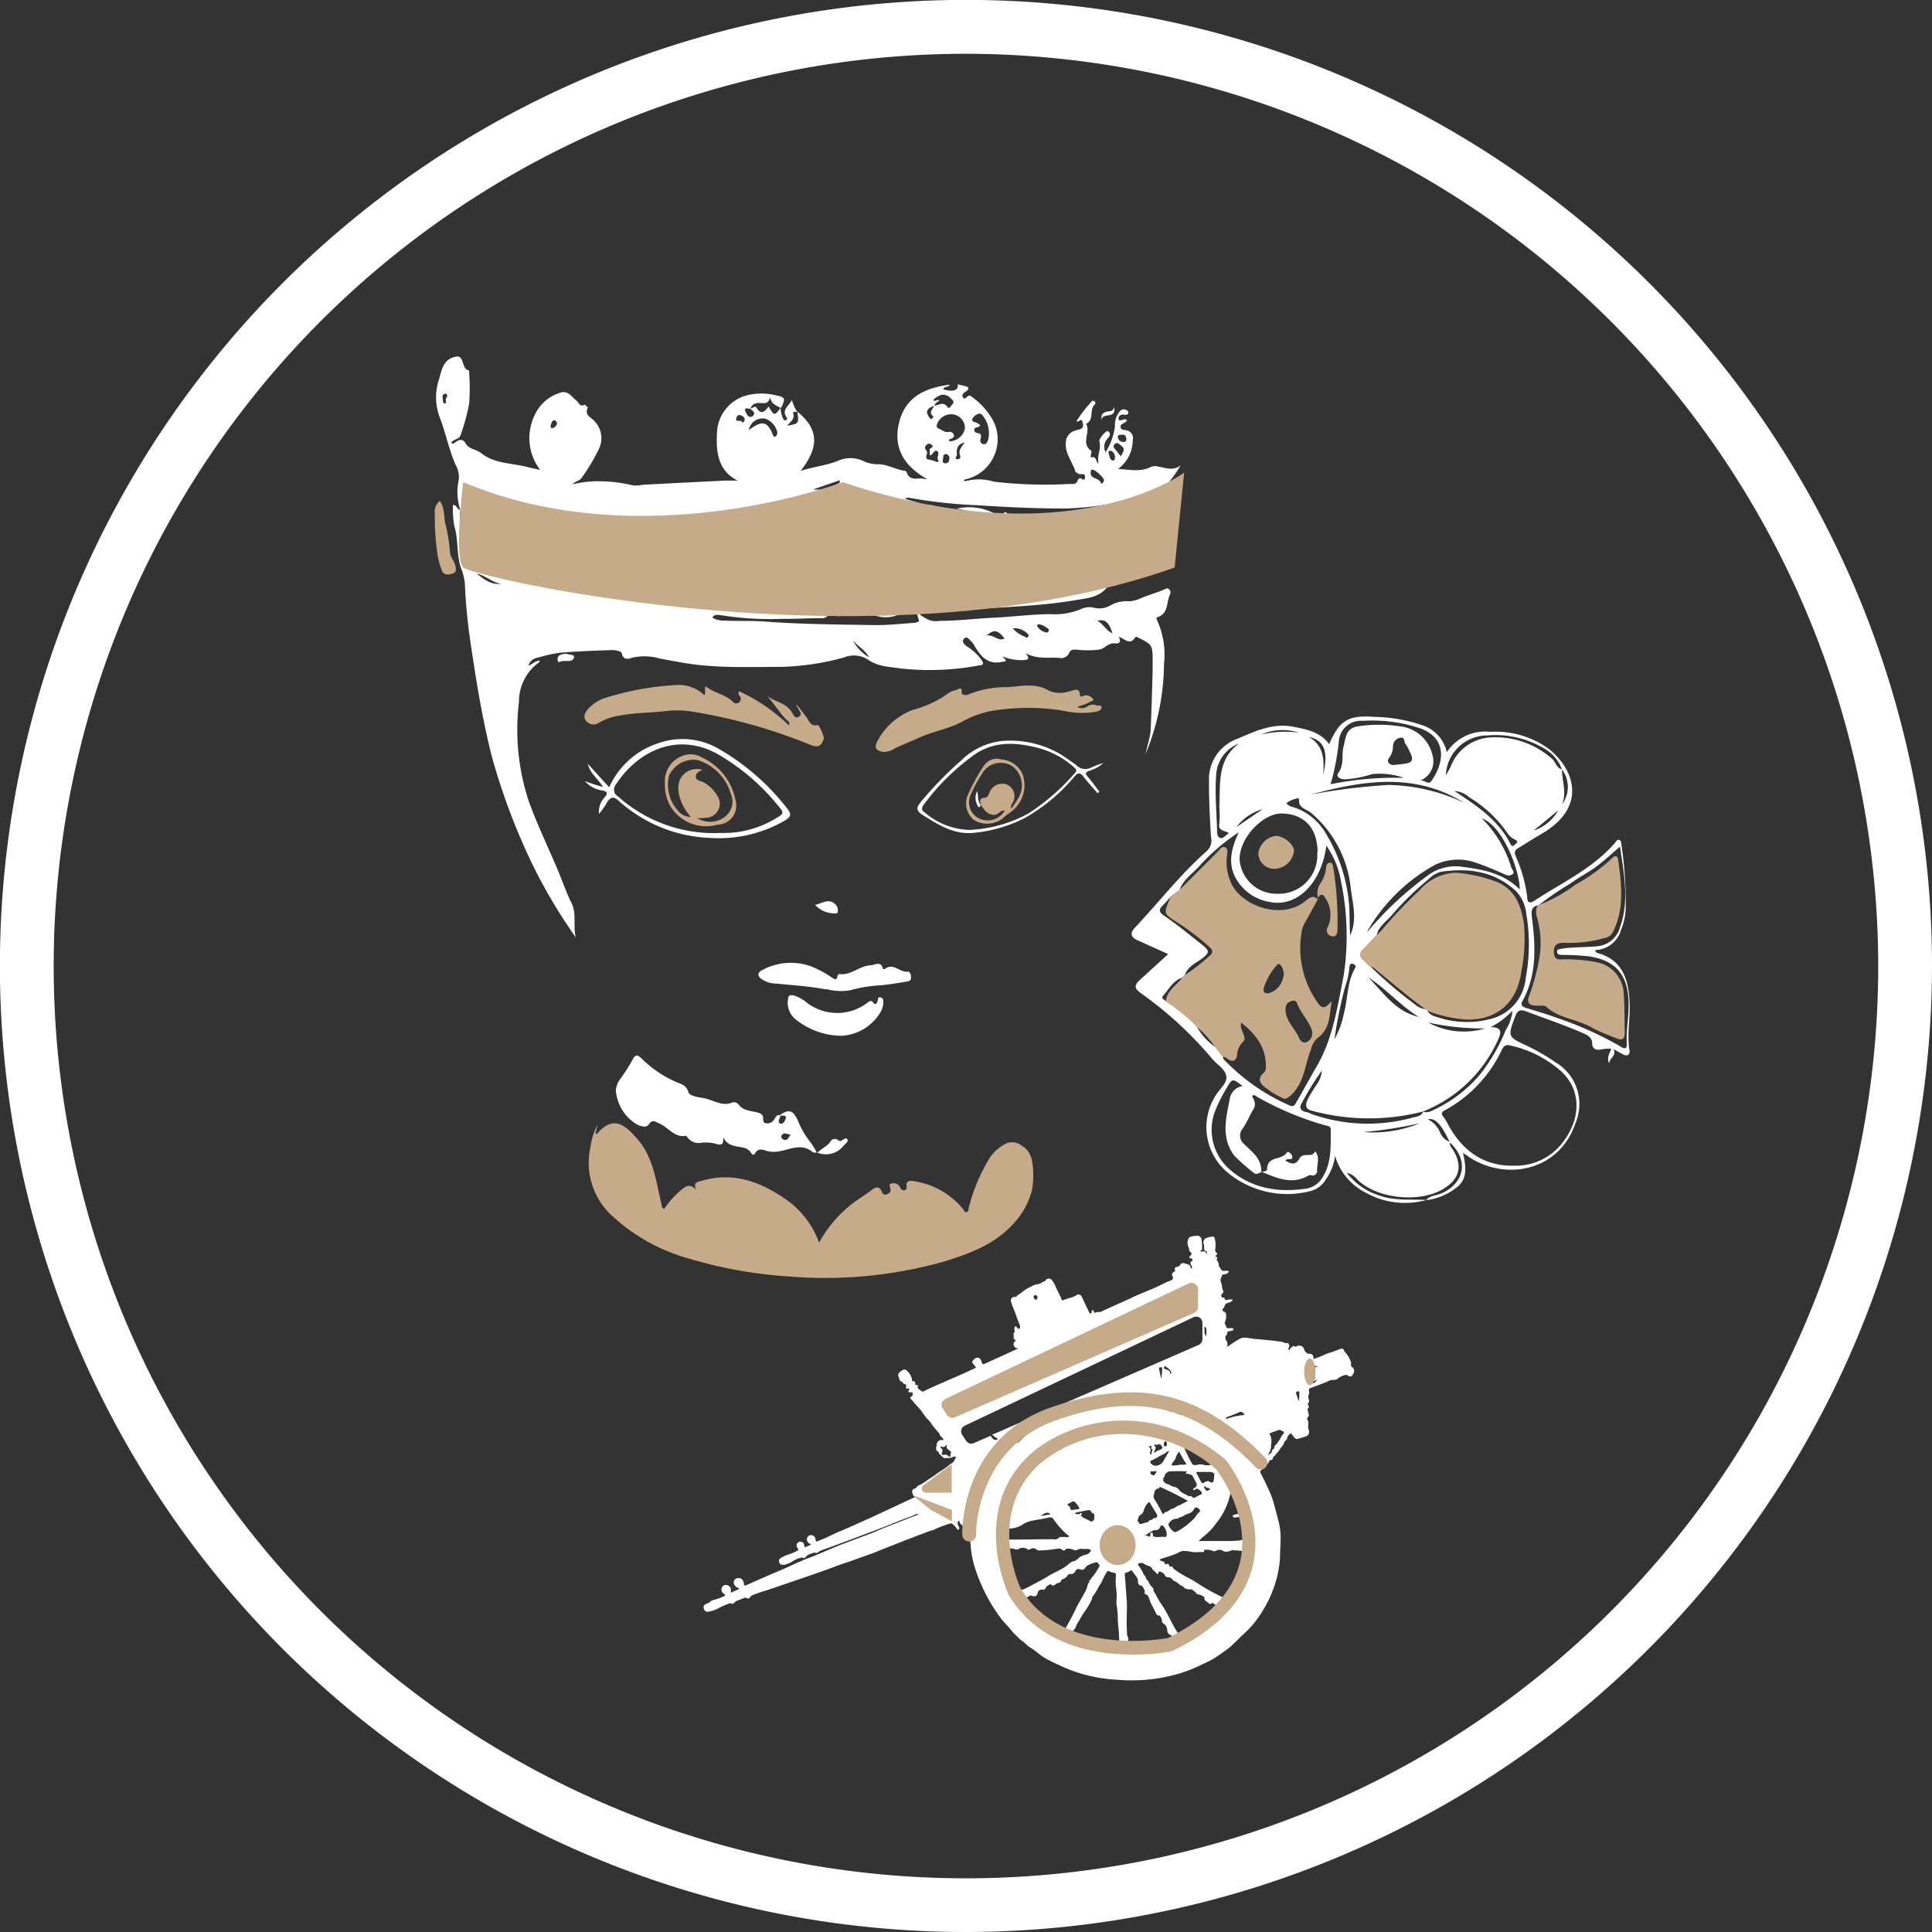
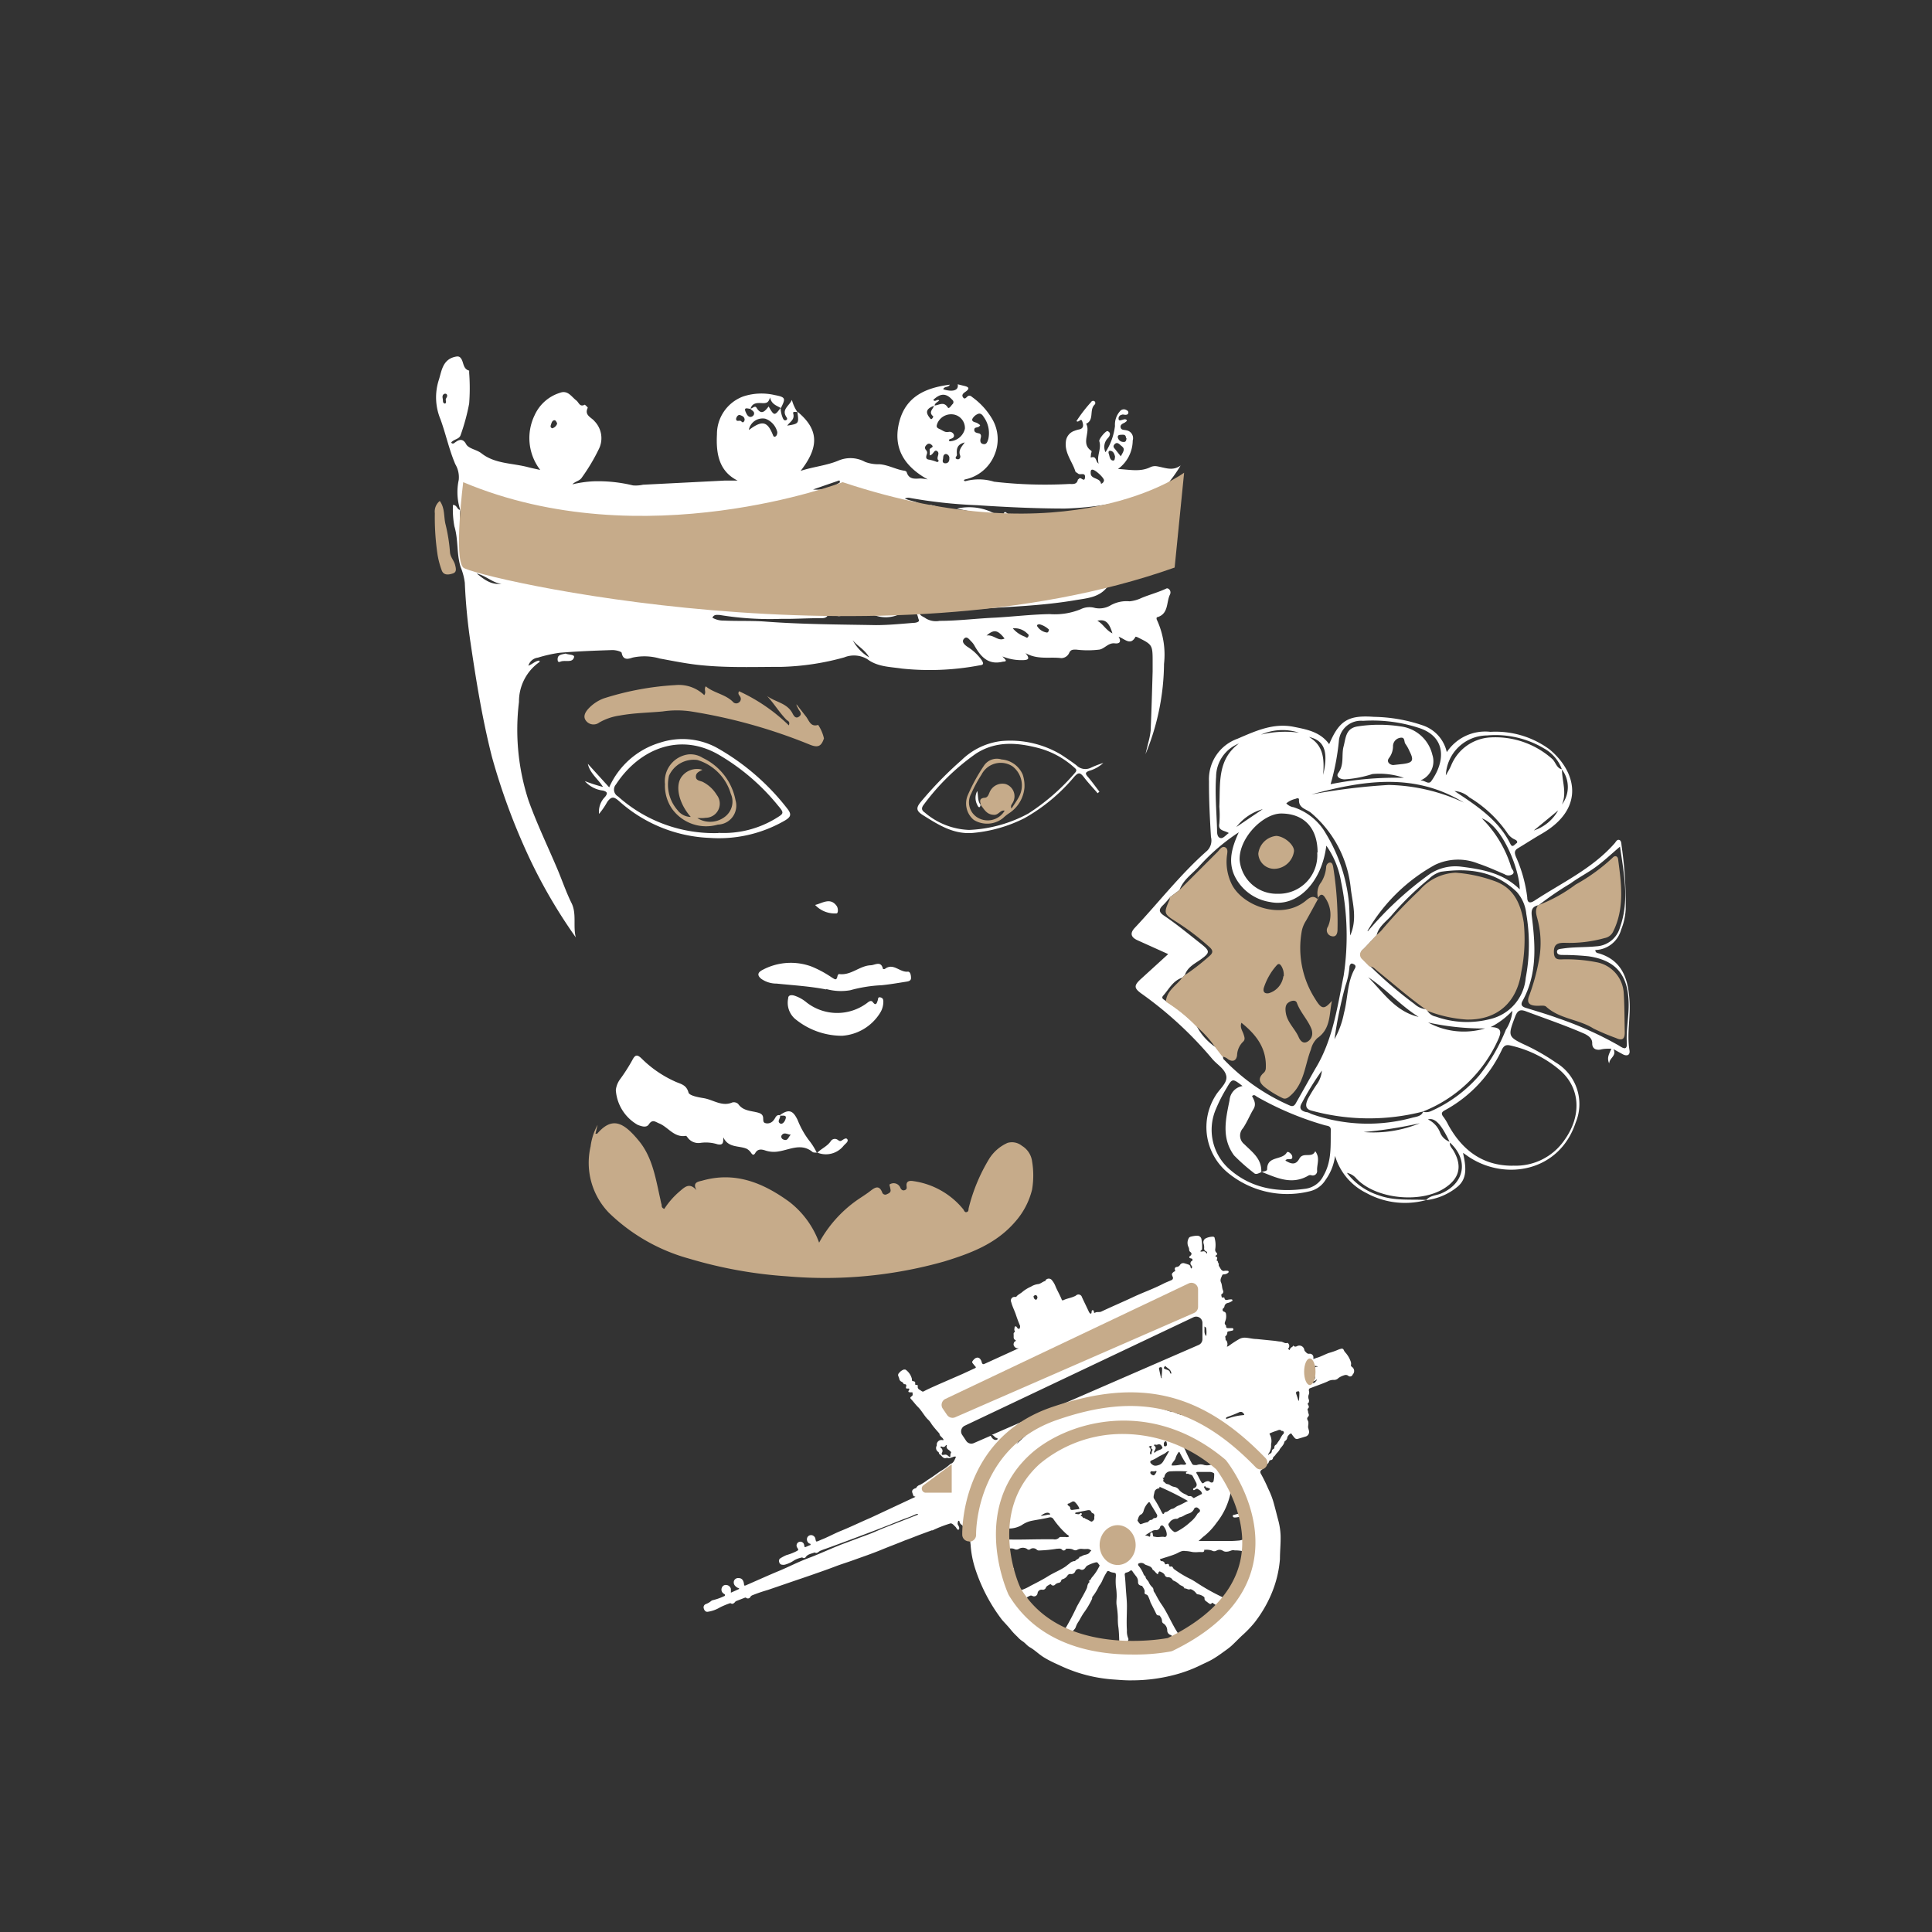
<svg xmlns="http://www.w3.org/2000/svg" viewBox="0 0 203.67 203.67">
  <rect x="0" y="0" width="203.67" height="203.67" fill="#333333" stroke="none" />
  <defs>
    <style>.cls-1{fill:#fff;}.cls-2{fill:#c6ab8a;}</style>
  </defs>
  <title>Asset 6</title>
  <g id="Layer_2" data-name="Layer 2">
    <g id="Layer0">
-       <path class="cls-1" d="M101.83,203.67A101.84,101.84,0,1,1,203.67,101.83,101.95,101.95,0,0,1,101.83,203.67Zm0-198A96.17,96.17,0,1,0,198,101.83,96.27,96.27,0,0,0,101.83,5.67Z" />
      <path class="cls-1" d="M150.38,126.5a8.46,8.46,0,0,1-6.35-.74,6.37,6.37,0,0,1-3.29-3.91,5.48,5.48,0,0,1-1,2.53,2.65,2.65,0,0,1-1.66,1.2,9.84,9.84,0,0,1-8.7-2,6.23,6.23,0,0,1-1.25-8.06c.41-.71,1.3-1.35,1.14-2.11s-1-1.2-1.49-1.8a40,40,0,0,0-7.37-6.81c-.9-.63-.91-.9-.09-1.64l2.83-2.58-3.24-1.46c-.68-.31-.82-.73-.29-1.3,2.55-2.71,4.83-5.67,7.64-8.14a1.51,1.51,0,0,0,.4-1.45c-.12-2-.22-3.91-.21-5.88a4.53,4.53,0,0,1,3-4.47c1.91-.82,3.77-1.69,5.93-1.26,1.41.28,2.81.54,3.74,1.83,1.06-2.49,2-3.08,4.72-2.88a16.7,16.7,0,0,1,5.09.88,3.86,3.86,0,0,1,2.59,2.84,4.86,4.86,0,0,1,4.6-2.14A9.57,9.57,0,0,1,163.35,79c2.87,2.39,3.78,6.25-.85,8.91-.83.48-1.63,1-2.46,1.5-.4.24-.4.47-.24.89A15,15,0,0,1,161,94.59c0,.62.31.65.76.36,2.91-1.91,6.12-3.38,8.47-6.07.12-.14.22-.39.45-.34s.24.36.26.57a42.5,42.5,0,0,1,.44,6.76,6.67,6.67,0,0,1-.48,2.13,2.91,2.91,0,0,1-2.72,2.15c0,.33.28.32.46.38,2.41.77,3,2.73,3.14,4.92.13,1.76-.3,3.51,0,5.27.08.49-.23.66-.69.43l-1-.55c.36.72-.42.9-.45,1.51-.28-.61,0-1,.23-1.56-.41,0-.79,0-1.16.1-.54.08-.87-.16-.86-.66s-.34-.77-.79-1c-2-.88-4.15-1.61-6.23-2.39-.64-.24-.87,0-1.09.53-.81,2.15-.83,2.16,1.28,3.14A22.17,22.17,0,0,1,164,112a5.1,5.1,0,0,1,2.1,6.36c-1.7,5.1-7.26,6.12-11.1,3.7-.19-.12-.38-.26-.77-.53.3,1.39.5,2.65-.55,3.55a6.34,6.34,0,0,1-3.34,1.44c.41-.5,1.06-.48,1.6-.71,2.48-1.08,2.91-3.53.91-5.36-.89-1.91-1.57-2.66-2.32-2.44a2.55,2.55,0,0,1,1.28,1.37,1.71,1.71,0,0,0,1.06,1c-.12.43.23.67.4,1,.93,1.65.53,2.94-1.09,3.94-2.53,1.55-7.17,1.07-9.19-1.08a1.82,1.82,0,0,0-1-.6,6.82,6.82,0,0,0,3.33,2.36C147,126.62,148.7,126.41,150.38,126.5Zm14.28-45.4c0,1.24.54,2.46,0,3.71a3.06,3.06,0,0,0,0-3.69,4.13,4.13,0,0,0-1.89-2.22,10,10,0,0,0-6-1.37,4.38,4.38,0,0,0-4.35,4.21c.23-.41.4-.69.54-1a4.76,4.76,0,0,1,4.14-3,9,9,0,0,1,6.58,2.31C164,80.39,164.12,81,164.66,81.1ZM150,117.18a22.9,22.9,0,0,1-11.71-.09c-.81-.19-.62-.78-.41-1.25a17.78,17.78,0,0,1,1-1.62,2.87,2.87,0,0,0,.47-1.36,29.39,29.39,0,0,0-2.09,3.38c-.34.56-.17.85.44,1,.22,0,.43.16.65.23a17.79,17.79,0,0,0,10.49.37c.43-.12,1-.14,1.18-.64a1.25,1.25,0,0,0,.87-.08,14.45,14.45,0,0,0,5.07-3.77,19.23,19.23,0,0,0,2.79-4.8,4.36,4.36,0,0,0,.69-2,8.33,8.33,0,0,1-2.3,1.73c1.26,0,1.09.62.83,1.23A14.54,14.54,0,0,1,150,117.18Zm12.17-21.75c-.89.19-.72.84-.65,1.47.36,2.95.49,5.87-1,8.59-.26.45-.07.64.37.77,1.14.35,2.29.69,3.41,1.1a37.15,37.15,0,0,1,6.34,2.85c.3.18.91.66.86-.22-.09-1.47.24-2.9.19-4.36-.09-2.89-1.38-4.41-4.24-4.82a26.57,26.57,0,0,0-2.68-.14c-.26,0-.61,0-.63-.32s.34-.31.58-.35c1.18-.18,2.38-.12,3.58-.24a2.74,2.74,0,0,0,2.48-2c1-2.8.42-5.6,0-8.51-.94.8-1.71,1.53-2.56,2.15s-1.82,1.11-2.67,1.74a31.94,31.94,0,0,0-3.35,2.29ZM133,123.56c-.27.08-.58.34-.83.08a19.92,19.92,0,0,1-2.07-1.83c-1.37-1.86-.88-3.85-.48-5.83a1.63,1.63,0,0,1,1.37-1.49c-1.06-.82-1.08-.83-1.69.23a15.83,15.83,0,0,0-1.09,2.13,5.53,5.53,0,0,0,1.46,6.46c2.31,2,5.09,2.42,8,2a2.48,2.48,0,0,0,1.85-1.37c.89-1.53.74-3.2.77-4.84,0-.42-.35-.4-.64-.48a32.54,32.54,0,0,1-7.14-3c-.15-.09-.29-.29-.52-.07.23.44.47.86.14,1.39s-.67,1.37-1.1,2a1.15,1.15,0,0,0,.14,1.68c.84.84,1.89,1.55,1.79,3Zm17.48-17a1.31,1.31,0,0,0,.88.61,9.79,9.79,0,0,0,5.77.25,4.88,4.88,0,0,0,3.71-4.33,18.9,18.9,0,0,0,.06-6.75,4.09,4.09,0,0,0-1-2.31c-2.28-2.2-5.06-2.55-8-2.13a2.83,2.83,0,0,0-1.27.76,30.56,30.56,0,0,0-4,3.92c-.56.61-1.31,1.13-1.5,2-.47.5-.92,1-1.41,1.49a.63.63,0,0,0-.05,1l.76.77a43.89,43.89,0,0,0,4.68,4,2.1,2.1,0,0,0,1.33.56Zm-21.55,4.79c0,.13,0,.29.12.37a21.47,21.47,0,0,0,6.89,4.81c.38.18.55,0,.71-.31.68-1.18,1.33-2.37,2-3.54,1.84-3,2.33-6.48,3-9.84a28,28,0,0,0-.28-9.91,9.12,9.12,0,0,0-1.55-3.78c-.49,3.93-3.11,6.53-5.93,5.94a5,5,0,0,1-3.73-2.73c-.75-1.58-.26-3.11.43-4.62a21.3,21.3,0,0,0-4.1,3.5c-.73.84-1.75,1.46-2.14,2.58l-1,.76a9.38,9.38,0,0,1-.72.82c-.44.41-.54.71.07,1.12,1.37.92,2.66,2,3.94,3,.9.73.94.89,0,1.58-.65.48-1.45.82-1.73,1.69l-.27.27c-1,.33-1.4,1.21-2,1.88-.33.36.17.45.32.64a17.13,17.13,0,0,1,3.18,2.57,6,6,0,0,0,2.13,2.32Zm30.55,11.53a6.23,6.23,0,0,0,5.46-2.72c1.86-2.61,1.64-5.58-.6-7.43a12.09,12.09,0,0,0-5.14-2.52c-.41-.09-.63,0-.84.38a14,14,0,0,1-6,6.43c-.37.19-.49.37-.18.74a5.63,5.63,0,0,1,.51.85C154.15,121.24,156.28,122.89,159.44,122.89Zm-20.58-33c0-2.63-1.46-4.11-3.83-4.12-1.93,0-4.46,2.58-4.39,4.89a3.91,3.91,0,0,0,4,3.57A4.06,4.06,0,0,0,138.86,89.85Zm10.91-7.59c.37-.05.78.47,1.07.06,1.44-2,1.63-4.54-1.11-5.55a15.76,15.76,0,0,0-6.09-.81,2.33,2.33,0,0,0-2.54,2.16,25.1,25.1,0,0,1-.87,4.52A34.75,34.75,0,0,1,148,82a7.88,7.88,0,0,0-3.33-.4,11.9,11.9,0,0,1-2.91.56c-.45,0-1-.26-.66-.7.63-.88.3-1.87.54-2.77s.21-1.91,1.47-2.11a14.77,14.77,0,0,1,4.55,0A3.92,3.92,0,0,1,151,79.58,2.17,2.17,0,0,1,149.77,82.26Zm-5.61,15.88a36.58,36.58,0,0,1,6.48-6,4.88,4.88,0,0,1,3.4-.8c2.22.28,4.4.67,6.13,2.39,0-2-1.79-6.71-4-7.49a12.27,12.27,0,0,1,3.11,5.18c.08.23.41.47.13.71a.75.75,0,0,1-.84,0c-.92-.39-1.83-.81-2.77-1.12a5.65,5.65,0,0,0-4.56.13A18.56,18.56,0,0,0,144.16,98.14ZM135.6,84.69a1.33,1.33,0,0,0,.78.41,6.09,6.09,0,0,1,3.39,2.77,17.22,17.22,0,0,1,2.38,6.81c.17,1.26.08,2.54.19,3.94.76-1.74.26-3.33.06-4.93a12,12,0,0,0-4.19-8c-.47-.4-1.32-.47-1.27-1.38,0-.24-.25-.15-.38-.09A2.25,2.25,0,0,0,135.6,84.69Zm2.64-.94a65.26,65.26,0,0,1,8.15-1,19.57,19.57,0,0,1,7.93,1.86C149.12,81.4,143.69,82.28,138.24,83.75Zm8.63-3.1,1-.11c1.08-.13,1.21-.38.72-1.35a4.12,4.12,0,0,0-.43-.77c-.18-.22,0-.76-.57-.64a.9.9,0,0,0-.74.83,2.06,2.06,0,0,1-.43,1.31C146.13,80.32,146.51,80.63,146.87,80.65Zm-17.33,7.17c-.44-.29-1.16-.21-1-1a10.71,10.71,0,0,0,0-1.79c.12-2.38-.26-4.93,2.07-6.65a3.79,3.79,0,0,0-2.41,3.5c-.13,1.86.05,3.71.1,5.57,0,.32,0,.76.31.88S129.18,88.07,129.54,87.82Zm11.14,21.73a9.13,9.13,0,0,0,1-2.75c.42-1.56.32-3.25,1.15-4.7.19-.34-.07-.44-.25-.51s-.31.15-.32.34a8,8,0,0,1-.43,2A45.89,45.89,0,0,0,140.68,109.55Zm12.65-26.16C155.77,85,158,86.48,159.24,89c.21.41.45,0,.62-.1s.06-.31-.15-.39a1.84,1.84,0,0,1-.81-.7,13,13,0,0,0-4-3.75A2.58,2.58,0,0,0,153.33,83.39Zm-3.78,23.81c-1.92-1.2-3.43-2.94-5.32-4.19C145.83,104.64,147.12,106.64,149.55,107.2Zm7,1.22a27.1,27.1,0,0,1-6-.63A7.86,7.86,0,0,0,156.55,108.42Zm-6.92,10a44.93,44.93,0,0,1-5.88.92A12.82,12.82,0,0,0,149.63,118.43ZM139.49,81.69c.56-2.47.14-3.63-1.5-4C139.61,78.64,139.59,80.15,139.49,81.69Zm-6.55-4.25a10.93,10.93,0,0,1,4-.2A5.61,5.61,0,0,0,132.94,77.44Zm-2.6,9.74,2.78-1.88A5.3,5.3,0,0,0,130.34,87.18Zm33.92-1.75-2.57,2.12A4.57,4.57,0,0,0,164.26,85.43Z" />
      <path class="cls-2" d="M126.09,108.17a17.13,17.13,0,0,0-3.18-2.57c.07-1.18,1.11-1.7,1.71-2.52l.27-.27a23.8,23.8,0,0,0,2.58-2c.43-.36.44-.62,0-1a25.79,25.79,0,0,0-3.38-2.58c-1.44-.9-1.43-.93-.79-2.41a.64.64,0,0,0,0-.2l1-.76q2-2,4-4c.25-.23.48-.71.85-.54s.21.64.18,1a5.39,5.39,0,0,0,.52,2.9c1.16,2.32,5.28,3.81,7.8,1.74.42-.35.79-.63,1.27-.15v0c-.41.75-.82,1.51-1.24,2.25a3.19,3.19,0,0,0-.43,1,9.94,9.94,0,0,0,1.39,7.24c.67,1.1.94,1.17,1.77.21-.3,1.39-.1,2.94-1.54,3.93a2.38,2.38,0,0,0-.67,1.19c-.66,1.67-.69,3.62-2.22,4.92-.28.24-.51.34-.77.21a10.46,10.46,0,0,1-1.61-.95c-.63-.45-1.23-1-.34-1.75a.7.7,0,0,0,.18-.45c.1-2.1-1-3.53-2.57-4.79-.18.49.1.83.22,1.19s.2.6-.07.83a2.11,2.11,0,0,0-.61,1.42c-.08.56-.45.72-.94.41a1.2,1.2,0,0,0-.61-.29l-.67-.87A11.73,11.73,0,0,0,126.09,108.17Zm12.24.66a1.37,1.37,0,0,0-.07-.34c-.39-1-1.17-1.74-1.54-2.76-.14-.38-.65-.24-.95,0s-.28.71-.21,1.11c.19,1,1,1.66,1.36,2.53.16.34.43.67.86.47A1,1,0,0,0,138.33,108.83Zm-3-5.92a1.76,1.76,0,0,0-.21-1c-.12-.21-.29-.43-.53-.15a6.59,6.59,0,0,0-1.36,2.38c-.11.4.07.65.54.56A2.16,2.16,0,0,0,135.29,102.91Z" />
      <path class="cls-2" d="M144.36,101.89l-.76-.77a.63.63,0,0,1,.05-1c.49-.48.94-1,1.41-1.49.19-.18.4-.35.57-.54a49.29,49.29,0,0,1,4-4.22A5.34,5.34,0,0,1,153.44,92a15.18,15.18,0,0,1,4,.84c2.13.71,2.85,2.37,3.19,4.39a17.43,17.43,0,0,1-.26,5.25c-.43,3.08-2.43,5.07-5.76,5a13.87,13.87,0,0,1-4.16-.93l-.07-.08c-1.78-1.25-3.41-2.69-5.11-4.06C145,102.21,144.78,101.87,144.36,101.89Z" />
      <path class="cls-2" d="M139,94.81a1.84,1.84,0,0,1,.27-1.79,3.49,3.49,0,0,0,.53-1.59c0-.23.16-.49.41-.5s.3.3.34.51A36.65,36.65,0,0,1,141,98c0,.37-.12.82-.62.69a.64.64,0,0,1-.39-1,3.13,3.13,0,0,0-.26-3c-.32-.55-.58-.44-.82.05Z" />
      <path class="cls-1" d="M133,123.56c.2-.1.58-.07.58-.31,0-1.43,1.58-.91,2.07-1.75.13-.21.53.17.57.37.11.59-.53.12-.71.48.57.34,1.07.53,1.47-.21s1.33,0,1.67-.78c.55.71.15,1.41.2,2.06a.46.46,0,0,1-.59.48.44.44,0,0,0-.28,0c-1.75,1.06-3.35.29-5-.37Z" />
      <path class="cls-2" d="M134.55,88.12c.9.06,1.93,1,1.86,1.63a2.14,2.14,0,0,1-2,1.84A1.68,1.68,0,0,1,132.65,90,2.12,2.12,0,0,1,134.55,88.12Z" />
      <path class="cls-2" d="M162.1,95.45a16.15,16.15,0,0,0,4-2.2A19.66,19.66,0,0,0,170,90.42c.24-.27.54-.18.58.16.34,2.57.7,5.15-.52,7.62a1.23,1.23,0,0,1-.9.69,13.74,13.74,0,0,1-4.23.5c-.71,0-1.14.13-1.12,1s.54.75,1.09.74a16.51,16.51,0,0,1,3.37.3,3.51,3.51,0,0,1,2.9,3.23c.09,1.39.08,2.79.11,4.19,0,.68-.26.89-.92.58a23.76,23.76,0,0,1-2.37-1c-1.58-1-3.57-1-5-2.31-.18-.16-.58-.09-.87-.09-.91,0-1.23-.3-.9-1.1a22.33,22.33,0,0,0,1-3.63,9.71,9.71,0,0,0-.11-4.29c-.12-.51-.34-1,0-1.54Z" />
      <path class="cls-1" d="M82.29,43a3,3,0,0,0,.25,1.11c.06.12.15.25.31.19s.16-.18.06-.32c-.55-.82.27-1.16.57-1.82a4.36,4.36,0,0,0,.58,1.28c-.17,0-.51-.1-.44.15.19.67-.37.89-.63,1.28,1.2-.19,1.23-.23,1.09-1.3,0-.06,0-.11,0-.16,2.21,1.84,2.33,3.66.32,6.23,1.38-.45,2.75-.56,4-1.09a3.21,3.21,0,0,1,2.79.14,3.91,3.91,0,0,0,1.52.25c.93.07,1.71.54,2.6.68.1,0,.25.08.27.15.24.8.86.7,1.47.67a5.35,5.35,0,0,1,.75.1c-2.53-1.4-3.69-3.37-3-6.06s2.78-3.6,5.33-3.93c-.15.33-.61.15-.69.49,1,.31,1.65.12,1.52-.53l.64.16c.45.1.73.24.18.63-.21.14-.45.33-.25.6s.36-.06.52-.15.32,0,.45.12a7.51,7.51,0,0,1,2.16,2.41,4.21,4.21,0,0,1,.2,3.62,4.29,4.29,0,0,1-3.17,2.65s0,0-.06.06.1.13.16.11a5.41,5.41,0,0,1,3,.06,46.67,46.67,0,0,0,7.93.24c.35,0,.81.09.91-.46,0,0,.09-.06.12-.1.18-.24.58.45.63-.13s-.49-.22-.71-.39-.28-.15-.31-.26c-.31-1-1.13-1.91-1-3.09a1.32,1.32,0,0,1,.9-1.17,3.19,3.19,0,0,1,.55-.16c.5-.13.37-.55.29-.81-.14-.46-.38.16-.62-.06a15.29,15.29,0,0,1,1.54-2,.25.25,0,0,1,.36-.09.24.24,0,0,1,0,.37c-.57.56,0,1.61-.88,2,.51.88-.59,2.05.51,2.83.14.09,0,.25,0,.37s-.06.39,0,.36c.62-.21.46.46.81.64-.24-.81.32-1.55.07-2.35-.08-.23.71-1.16.88-1.07.42.2.2.55,0,.76a1.31,1.31,0,0,0-.23,1.46,6.45,6.45,0,0,0,1-2.77,2.13,2.13,0,0,1,.51-1.53.52.52,0,0,1,.66-.16c.13.06.26.14.24.31s-.17.21-.31.21-.28-.07-.4,0a.38.38,0,0,0-.32.42c0,.25.24.15.39.11s.31-.11.44,0-.08.2-.15.27-.52.17-.47.5.37.27.59.33a.84.84,0,0,1,.69,1.08,3.75,3.75,0,0,1-1.55,3c1.21.06,2.34.34,3.43-.2a1.15,1.15,0,0,1,.64-.09c.84.13,1.69.56,2.53-.08a14.06,14.06,0,0,1-1.62,2.22,4.53,4.53,0,0,1-1.86.85,31.85,31.85,0,0,1-8.7,1.47c-3.08,0-6.17-.15-9.25-.35a51.57,51.57,0,0,1-7.23-.79c-.09,0-.19,0-.42.08.7.33,1.41.28,1.89.8.28.3.58-.16.94-.1a9.25,9.25,0,0,1,2.3.87c.69.28,1.43-.16,2.17-.14l-1.81-.36a5.72,5.72,0,0,1,3.54.31,7.53,7.53,0,0,0,1,.41c.12,0,.4.14.4-.08s.09-.38.3-.2.54.25.44.62c-.06.21-.59.33-.16.64a1.12,1.12,0,0,0,1.17.22c.46-.26.82-.5,1.31-.08.15.13.37,0,.5-.17.31-.37-.2-.49-.25-.83.91,0,1.72-.6,2.7-.11.6.3,1.19-.39,1.89-.34.5,0,.86,0,.93.62s.51.42.84.52.63-.34.71,0a1.92,1.92,0,0,1-.06,1.35c-.54,1.07-.35,2.36-1.11,3.37a2.11,2.11,0,0,0-.27-.16c-.36-.18-.93-1-.82.28,0,.14-.11.24-.25.29a.33.33,0,0,1-.42-.16c-.16-.25-.35-.5-.51-.75s-.58-.19-.47-.48.52-.21.81-.23a3.64,3.64,0,0,1,.66,0c1,.08,1.14-.07,1-1,.21-.05.43.43.62,0a.67.67,0,0,0-.18-.89c-.25-.18-.61-.36-.8,0s-.8.58-1.05,1.21c-.17-.46-.3-.8-.69-1s-.35-.44-.09-.73a.29.29,0,0,0-.07-.44.33.33,0,0,0-.38,0,1.91,1.91,0,0,0-.41,1.51c.25.31.23.43-.07.78s-.87,1-.3,1.66a1.12,1.12,0,0,1,0,1.12.84.84,0,0,0,.16,1,1.38,1.38,0,0,0,1.16.28c.52-.07-.1-.45.18-.68,1.25.85,2.66.05,4,.27-.87,1.24-2.17,1.3-3.47,1.52-3.74.64-7.51.7-11.27,1-1.44.1-2.86.14-4.3.1-.28,0-.74-.1-.82.21s.4.43.64.62a2.07,2.07,0,0,0,1.44.25c1.9,0,3.79-.24,5.68-.33s3.94-.35,5.93-.38a7.25,7.25,0,0,0,3.23-.5,2.11,2.11,0,0,1,1.54-.15,2.34,2.34,0,0,0,1.55-.22,3.44,3.44,0,0,1,2.1-.48,3.78,3.78,0,0,0,1.25-.35c.86-.36,1.77-.59,2.63-1,.21-.09.56.24.38.63-.4.81-.13,2-1.29,2.38-.16,0-.15.19-.07.34a8.73,8.73,0,0,1,.73,4.6,25.38,25.38,0,0,1-1.95,9.51c.09-.39.19-.78.28-1.17a8.42,8.42,0,0,0,.26-1.29c.09-2.09.15-4.19.21-6.28,0-.3,0-.61,0-.91,0-1.88,0-1.88-1.59-2.67a.69.69,0,0,0-.21-.06c-.54,1-1.12.23-1.79,0,.33.56.08.76-.41.7-.67-.07-1.06.56-1.61.66a10.11,10.11,0,0,1-2.46,0c-.35,0-.54,0-.71.31a.93.93,0,0,1-.85.59c-1.2-.16-2.47.2-3.77-.53.5.6.29.72-.24.74a5.3,5.3,0,0,1-2.19-.39c.18.22.36.34.35.45s-.22.08-.34.11c-1.49.36-2.28-.51-2.93-1.64a2,2,0,0,0-.34-.47c-.23-.21-.48-.65-.79-.32s.07.65.32.83a5.22,5.22,0,0,1,1.55,1.45c.28.45.09.49-.29.54a28.13,28.13,0,0,1-8.14.33c-1.25-.19-2.55-.17-3.65-1A2.75,2.75,0,0,0,89,69.3a27.2,27.2,0,0,1-6.61,1c-2.81,0-5.62.11-8.43-.17-1.48-.14-2.94-.44-4.41-.71a5.84,5.84,0,0,0-2.85-.1c-.36.11-1,.38-1.16-.48,0-.16-.64-.32-1-.31-1.86.06-3.73.13-5.59.29a14.9,14.9,0,0,0-2.25.51,1.19,1.19,0,0,0-1,.85c.45-.18.74-.51,1.15-.54a.79.79,0,0,1,.05.13A5.09,5.09,0,0,0,54.71,74a24.09,24.09,0,0,0,1,10.37c.89,2.49,2.05,4.88,3.08,7.32.49,1.17.9,2.38,1.46,3.51s.14,2.43.45,3.62a55.23,55.23,0,0,1-4.84-8.26,68,68,0,0,1-4-10.77c-1-3.93-1.65-7.92-2.24-11.93A60.15,60.15,0,0,1,49,61.44a6.44,6.44,0,0,0-.44-1.66c-.44-1.41-.23-2.89-.66-4.3a9.79,9.79,0,0,1-.15-2.25c.46,0,.42.53.78.52a5.1,5.1,0,0,0,.21,2.17,2.18,2.18,0,0,0-.22-2.16,6.09,6.09,0,0,1-.16-3.17A2.69,2.69,0,0,0,48,48.94c-.66-1.54-1-3.19-1.57-4.75a6,6,0,0,1-.17-4.14c.29-.89.38-2.1,1.65-2.42.36-.09.57-.1.77.29s.18,1,.78,1.15c0,0,0,.15,0,.23a21.9,21.9,0,0,1,0,3.24,22.07,22.07,0,0,1-.9,3.32c-.14.46-.74.43-1,.8.21.23.35,0,.49-.07.44-.33.81-.29,1.08.22s1.13.57,1.65,1c1.44,1.11,3.27,1,4.93,1.45.39.1.79.18,1.24.28a5.51,5.51,0,0,1-.58-5.79A4.33,4.33,0,0,1,59,41.42c.86-.34,1.24.41,1.76.8.27.21.35.73.89.44,0,0,.33.28.31.33-.39.8.39,1,.72,1.42a2.57,2.57,0,0,1,.45,2.93,20.08,20.08,0,0,1-1.79,3c-.23.37-.7.39-1,.72a12,12,0,0,1,2.2-.32,15.52,15.52,0,0,1,4.18.43,3.53,3.53,0,0,0,1.06-.07l8.67-.44c.43,0,.86,0,1.3,0-2-1-2.27-2.92-2.17-4.87a4.24,4.24,0,0,1,2.78-4,6.15,6.15,0,0,1,3.32-.14c1.16.22,1.15.35.64,1.37-.43-.26-1-.4-1.14-1.12-.15.47-.29.59-.68.6s-1.18-.18-1.38.6c-.27,0-.8-.26-.48.4.09.19.22.47.51.45a.43.43,0,0,0,.32-.23c.13-.35-.23-.44-.38-.64.23,0,.49-.37.66-.1.52.85.9.35,1.28-.13C81.6,43.85,81.66,43.86,82.29,43Zm16.18-.25c.5,0,1-.5,1.45.21.11.18.34-.18.47-.33a.3.3,0,0,0,0-.48c-.64-.71-1.23-.72-2,0,.17.3.43-.14.62.07-.18.18-.45.26-.49.54-.86.3-1,.67-.52,1.27.07.09.13.21.24.12a.49.49,0,0,0,.15-.25C97.8,43.43,98.43,43.1,98.47,42.72ZM94.68,64.81a3.36,3.36,0,0,1-3.25-.36,4.88,4.88,0,0,0-2.41.22.72.72,0,0,1-1.14,0c-.15-.14-.45-.33-.53,0-.17.58-.63.49-1,.5-1.32,0-2.65.09-4,.07a32.73,32.73,0,0,1-6.48-.41c-.27,0-.6-.09-.77.29a2.34,2.34,0,0,0,1.21.3c1.43.07,2.87,0,4.28.1,3.91.3,7.82.31,11.73.38,1.31,0,2.63-.13,4-.24.21,0,.66-.09.54-.33s-.12-.81-.56-.83c-1.23,0-2.46,0-3.69,0v.08Zm5.4-18.29a1.71,1.71,0,0,0,1.64-1.33,1.45,1.45,0,0,0-1.07-1.47,1.58,1.58,0,0,0-1.83.9c-.07.22-.19.43.19.59s.6.41,1,.32a.48.48,0,0,1,.54.28c.09.27-.12.39-.34.46S100.05,46.38,100.08,46.52Zm3.25-1.7c-.16.35-.59.13-.62.46s.27.35.5.41.23.29.18.47-.13.57.25.65.46-.26.55-.54a2.89,2.89,0,0,0-.5-2.33c-.13-.23-.35-.42-.6-.3a1.15,1.15,0,0,0-.59.53c-.08.31.29.32.5.42A2.44,2.44,0,0,1,103.33,44.82Zm2.89,16.47c-.44.07-1.14-.12-1.14.58s.63.7,1.18.75a1.67,1.67,0,0,0,1.55-.88c.11-.15.52-.11.33-.43a.43.43,0,0,0-.6-.09A2.12,2.12,0,0,1,106.22,61.29Zm3.62-6.08a2.82,2.82,0,0,1,1.26.22c.3.15,1.41-.42,1.34-.65-.15-.52-.62,0-.91-.2-.07-.06-.23,0-.31,0C110.41,54.07,110.24,54.83,109.84,55.21Zm-30.9-9.88.3-.21c1.16-.79,1.67-.64,2.21.66.06.13.09.31.26.25s.24-.29.23-.49a2,2,0,0,0-1.26-1.4A1.48,1.48,0,0,0,78.94,45.33ZM98,48a2.28,2.28,0,0,0,0-.59c0-.23.59-.23.16-.55a.32.32,0,0,0-.44,0c-.21.19-.3.37-.07.62a.39.39,0,0,1,.08.31c-.08.29-.24.62.24.67a4.66,4.66,0,0,1,.85.26s.1-.09.16-.15c-.39-.27.17-.73-.17-1S98.39,48,98,48ZM85.71,51.6a4.21,4.21,0,0,0,2.85-.76l-.07-.2Zm29.43-2.09c-.14,0-.17.17-.16.36,0,.69,1,.45,1.09,1.13a.42.42,0,0,0,.31-.35C116.44,50.42,115.45,49.48,115.14,49.51ZM104,67c.78-.13,1.21.66,1.9.31C105.18,66.41,104.8,66.31,104,67ZM118.15,48.1c.4-.67.42-.81.06-1.1-.19-.15-.42-.46-.7-.18s0,.45.14.65Zm-.88,18.67c-.35-1.18-.76-1.52-1.59-1.33C116.29,65.77,116.57,66.42,117.27,66.77Zm-10.5-.53a3,3,0,0,0,1.28.88c.12.07.23.19.34,0s0-.27-.11-.35A1.86,1.86,0,0,0,106.77,66.24ZM50.25,60.45c1.08.91,1.73,1.19,2.62,1.09C52,61.48,51.33,60.75,50.25,60.45Zm60.33,5.92a2.28,2.28,0,0,0-1-.56c-.14,0-.33.07-.23.22a1.44,1.44,0,0,0,1,.65C110.45,66.7,110.56,66.59,110.58,66.37ZM89.89,67.48a4.57,4.57,0,0,0,1.74,1.82C91.16,68.46,90.38,68.11,89.89,67.48ZM101.7,46.64c-.86.22-.87.74-.82,1.31,0,.15-.31.35,0,.45s.4-.23.34-.37C101,47.47,101.36,47.12,101.7,46.64Zm-2,1.22c-.33.06-.24.38-.3.59s0,.4.28.39.41-.22.4-.5A.43.43,0,0,0,99.73,47.86Zm19-1.66c0-.33-.15-.38-.4-.37s-.5,0-.46.29a.6.6,0,0,0,.59.47C118.73,46.62,118.73,46.35,118.76,46.2ZM46.92,42.55c.18-.12.06-.29.07-.44s.29-.37.06-.58a.26.26,0,0,0-.23,0c-.27.16-.14.43-.13.65S46.71,42.5,46.92,42.55ZM78.5,44.27c0-.33-.25-.43-.48-.51s-.4.23-.42.39c0,.4.39.08.56.28S78.45,44.45,78.5,44.27Zm39.05,3.87c-.07-.27-.16-.55-.45-.61s-.26.19-.2.35.09.59.37.66S117.51,48.32,117.55,48.14Zm-59.3-3a.75.75,0,0,0,.48-.47c0-.1-.15-.36-.25-.37-.26,0-.32.24-.39.44S58,45.08,58.25,45.16Z" />
      <path class="cls-2" d="M63,118.58l-.23.94c.09,0,.16,0,.18,0,1.63-1.9,2.84-1.15,4.42.77,1.43,1.75,1.76,4,2.25,6.16a5.07,5.07,0,0,0,.13.56c0,.15,0,.33.28.43a8.45,8.45,0,0,1,1.6-1.83c.54-.46,1.05-1,1.79-.14-.42-.8.11-.89.58-1,3.48-1,6.43.21,9.2,2.22A9.57,9.57,0,0,1,86.35,131a13.24,13.24,0,0,1,3.94-4.44c.47-.33,1-.65,1.45-1s.94-.71,1.27.17a.34.34,0,0,0,.49.16c.2-.09.43-.18.38-.47s-.08-.36-.12-.54a.76.76,0,0,1,1.16.35c.09.18.24.32.47.23s.2-.26.18-.42c-.07-.58.37-.58.7-.53a8.28,8.28,0,0,1,5.3,3c.07.13.15.34.36.26s.15-.26.19-.42a18.55,18.55,0,0,1,2.19-5.24,4.39,4.39,0,0,1,1.91-1.63,1.67,1.67,0,0,1,1.51.31,2.26,2.26,0,0,1,1.07,1.62,9,9,0,0,1,0,3,8,8,0,0,1-1.8,3.41c-2,2.31-4.66,3.3-7.45,4.16A46.18,46.18,0,0,1,83,134.55a46.86,46.86,0,0,1-10.33-1.86,19.6,19.6,0,0,1-8.47-4.83,7.58,7.58,0,0,1-1.94-7A6.37,6.37,0,0,1,63,118.58Z" />
      <path class="cls-1" d="M86.17,121.51c-.17,0-.39,0-.49-.05-1.18-1-2.39-.27-3.59-.08a2.85,2.85,0,0,1-1.39-.09c-.43-.15-.82-.19-1.08.26-.16.27-.29.2-.43,0a1.3,1.3,0,0,0-.48-.45c-.83-.35-1.94-.07-2.46-1.21,0,.56,0,.86-.61.74a4.09,4.09,0,0,0-1.79-.15,1.4,1.4,0,0,1-1.33-.52c-.06-.08-.16-.23-.22-.22-1.24.21-1.85-.92-2.81-1.31-.4-.16-.71-.48-1.09.1-.27.4-.79.19-1.16.06a4.57,4.57,0,0,1-2.32-3.68,2.4,2.4,0,0,1,.45-1.14,18.57,18.57,0,0,0,1.28-2c.3-.58.51-.65,1-.17A11.9,11.9,0,0,0,71.14,114c.55.27,1.21.31,1.44,1.17.09.33,1,.5,1.62.6,1,.17,1.91.92,3,.45a.67.67,0,0,1,.62.16c.5.72,1.29.71,2,.89.29.07.61.18.63.57s0,.52.33.58a.82.82,0,0,0,.79-.35c.19-.21.24-.6.66-.5.1.29-.36.63,0,.86.2.12.41-.09.51-.29.36-.75-.3-.45-.57-.55,1-.73,1.43-.53,1.92.49a9,9,0,0,0,1.19,2.13,6.67,6.67,0,0,1,.81,1.28Zm-2.79-1.89c-.35,0-.73-.35-1,.1a.32.32,0,0,0,.19.4C83.09,120.36,83.11,119.79,83.38,119.62Z" />
      <path class="cls-2" d="M74.24,73.28c.25-.34-.07-.57.16-.93.85.71,2,.81,2.84,1.61a.46.46,0,0,0,.66.09A.45.45,0,0,0,78,73.4c-.07-.13-.25-.24-.09-.53a18.6,18.6,0,0,1,5.25,3.6c.15-.44-.12-.46-.24-.58-.76-.77-1.31-1.72-2.06-2.52.86.64,2.07.73,2.65,1.77.13.23.32.7.73.4s0-.59-.11-.87c-.05-.13-.17-.24-.16-.42l1,1.29c.33.42.47,1.13,1.28.88a4.18,4.18,0,0,1,.61,1.42c-.28.86-.65,1-1.49.66A56.49,56.49,0,0,0,72.86,75a10.2,10.2,0,0,0-3,0c-1.5.14-3,.15-4.52.43a6,6,0,0,0-2.17.74A1,1,0,0,1,61.79,76c-.37-.45-.09-.92.22-1.27a4.24,4.24,0,0,1,1.62-1.1,30.42,30.42,0,0,1,7.6-1.41A3.85,3.85,0,0,1,74.24,73.28Z" />
-       <path class="cls-2" d="M115.31,73.78a7,7,0,0,1-1.75.73.93.93,0,0,0,1,0,1.06,1.06,0,0,1,1.08-.14c.17.07.46-.1.48.17s-.22.39-.48.47a8.69,8.69,0,0,1-3.52-.08,23.11,23.11,0,0,0-7.87.07,10.7,10.7,0,0,0-2.69,1c-1.48.85-3.17,1.07-4.69,1.78-.87.4-1.78.73-2.64,1.17a1.93,1.93,0,0,1-1.18.31c-.52-.09-.94-.36-.62-1a7,7,0,0,1,3.84-3.44,11.1,11.1,0,0,0,3.64-1.69,2,2,0,0,1,.82-.37c.22,0,.69-.56.65.26,0,.26.46.31.7.19a10.63,10.63,0,0,1,4.14-.77c1.44-.1,3-.5,4.47.43a3.2,3.2,0,0,0,2.08,0c.45-.08,1-.48,1.09.41,0,.2.21.16.32.09C114.66,73.18,115,73.4,115.31,73.78Z" />
      <path class="cls-1" d="M87.11,104.31c-1.73-.34-3.49-.44-5.24-.62a2.79,2.79,0,0,1-1.63-.51c-.43-.36-.38-.66.14-.93a6.32,6.32,0,0,1,5.17-.36,11.59,11.59,0,0,1,2.16,1.17c.28.16.46.35.57-.12,0-.1.12-.27.16-.26,1.25.19,2.16-.86,3.32-.92.47,0,1.11-.53,1.32.38a.25.25,0,0,0,.21,0c.89-.68,1.57.4,2.42.29.27,0,.33.41.33.68s-.25.34-.46.37c-.87.14-1.74.29-2.62.38a15,15,0,0,0-3.33.53,5.75,5.75,0,0,1-2.54-.13Z" />
      <path class="cls-1" d="M63.15,85.8A2.22,2.22,0,0,1,63.79,84c.29-.37.25-.53-.23-.66a3,3,0,0,1-1.91-1,17.08,17.08,0,0,0,1.92.62c-.54-.87-1.38-1.43-1.6-2.44L64.22,83a8.53,8.53,0,0,1,5.36-4.71,7.59,7.59,0,0,1,5.94.51A24.78,24.78,0,0,1,83,85.25c.51.64.32.9-.26,1.25a13.88,13.88,0,0,1-7.94,1.83,15.19,15.19,0,0,1-9.54-3.88c-.52-.45-.78-.54-1.24.08A7.67,7.67,0,0,1,63.15,85.8Zm12.58,2a10.58,10.58,0,0,0,6-1.49c.89-.55,1-.56.27-1.41a22.93,22.93,0,0,0-6-5.2c-4.22-2.6-8.59-.79-11.07,3a.82.82,0,0,0,.21,1.25A15.18,15.18,0,0,0,75.73,87.82Z" />
      <path class="cls-1" d="M88.78,109.19a7.78,7.78,0,0,1-5-1.81,2.26,2.26,0,0,1-.69-2.14c0-.36.36-.37.65-.28a3.84,3.84,0,0,1,1.28.71,5.25,5.25,0,0,0,6.34.1c.19-.14.45-.39.65-.13.36.49.45,0,.51-.15s0-.41.28-.35.33.24.32.5a2.21,2.21,0,0,1-.36,1.17A5.12,5.12,0,0,1,88.78,109.19Z" />
      <path class="cls-1" d="M116.31,80.43a3.67,3.67,0,0,1-1.49.83c-.41.16-.44.29-.15.62.44.51.82,1.05,1.23,1.58l-.19.16c-.48-.56-1-1.1-1.44-1.68s-.63-.5-1.07,0A18.86,18.86,0,0,1,108,86.25a15,15,0,0,1-5.37,1.55C100.58,88,99,87,97.31,85.94c-.72-.45-.79-.76-.2-1.45a39.18,39.18,0,0,1,4.27-4.37,7.2,7.2,0,0,1,4.19-2,10.44,10.44,0,0,1,6.27,1.42c.55.36,1.1.73,1.63,1.13a1.32,1.32,0,0,0,1.54.26A10.25,10.25,0,0,1,116.31,80.43Zm-14.15,7.06a14.28,14.28,0,0,0,6.23-1.72,22.48,22.48,0,0,0,4.91-4.27c.3-.32.13-.43-.1-.63a9.12,9.12,0,0,0-3.68-2c-2.25-.59-4.5-.79-6.61.56a23.82,23.82,0,0,0-5.53,5.4c-.25.32-.26.58.1.82A7.6,7.6,0,0,0,102.16,87.49Z" />
      <path class="cls-2" d="M46.36,52.81c.57.78.4,1.69.62,2.51a18.05,18.05,0,0,1,.46,2.93c.05.5.41.83.53,1.28s.17.79-.22.92-1,.27-1.2-.37a9,9,0,0,1-.41-1.52,26.42,26.42,0,0,1-.3-4.45A1.44,1.44,0,0,1,46.36,52.81Z" />
      <path class="cls-1" d="M86.15,121.53c.44-.45,1.06-.68,1.43-1.23a.51.51,0,0,1,.73-.14c.12.08.21.17.37.1s.5-.4.65-.15-.25.48-.42.7a2.38,2.38,0,0,1-2.74.7Z" />
      <path class="cls-1" d="M59.63,68.9c.27.14,1,.07.88.4-.18.63-.95.24-1.43.45-.21.09-.3,0-.3-.24C58.77,69,59.2,69,59.63,68.9Z" />
-       <path class="cls-1" d="M117.45,42.9c.25,1.39-1.28.48-1.31,1.39-.08-.51,0-.69.41-.86S117.3,43.53,117.45,42.9Z" />
      <path class="cls-1" d="M85.93,95.4c.78-.19,1.59-.82,2.26.09.19.25.18.79,0,.8A2.83,2.83,0,0,1,85.93,95.4Z" />
      <path class="cls-1" d="M115.37,53.81l1.14-.17C116,54.38,116,54.38,115.37,53.81Z" />
      <path class="cls-2" d="M70.1,82.66a2.85,2.85,0,0,1,2.46-3.13,2.41,2.41,0,0,1,1.53.37,6.23,6.23,0,0,1,3.45,4.47,2,2,0,0,1-1.87,2.56,4.42,4.42,0,0,1-4.84-1.69A4.29,4.29,0,0,1,70.1,82.66Zm3.41,3.58a2.54,2.54,0,0,0,3-.21,2,2,0,0,0,.53-2.35,5.27,5.27,0,0,0-3.51-3.56,2.85,2.85,0,0,0-3,1.65,4.07,4.07,0,0,0,.89,3.63,1.78,1.78,0,0,0,1.4.72C71.62,84.76,71.17,83,71.78,82a2,2,0,0,1,2.27-.85c-.3.17-.68.28-.69.71s.43.44.71.56a3.68,3.68,0,0,1,1.49,1.38,1.49,1.49,0,0,1-1.17,2.41C74.1,86.26,73.8,86.24,73.51,86.24Z" />
      <path class="cls-2" d="M108,83a3.6,3.6,0,0,1-1.62,2.73,4.48,4.48,0,0,0-.64.51,2.68,2.68,0,0,1-3.09.19,2.25,2.25,0,0,1-.62-2.62,19.17,19.17,0,0,1,1.71-3.11,1.63,1.63,0,0,1,1.84-.64,2.65,2.65,0,0,1,2.24,1.61A3.81,3.81,0,0,1,108,83Zm-4.58,1.82a.18.18,0,0,1,0,.07c-.09-.35-.25-.72.35-.79.36,0,.44-.33.57-.62a1.46,1.46,0,0,1,1.69-.82,1.35,1.35,0,0,1,.71,2c-.07.14-.24.26-.11.58.31-.48.59-.85.8-1.26a2.53,2.53,0,0,0-.69-3.19,2.27,2.27,0,0,0-3.27.87,13.74,13.74,0,0,0-1.08,2,1.88,1.88,0,0,0,.59,2.48,2.07,2.07,0,0,0,2.93-.68c-.45-.1-.63.45-1.1.44C104,85.89,103.76,85.31,103.37,84.84Z" />
      <path class="cls-1" d="M103.37,84.84c-.08.48-.29.17-.35,0a1.55,1.55,0,0,1,0-1.45c.13.5,0,1.06.39,1.5A.18.18,0,0,0,103.37,84.84Z" />
      <path class="cls-1" d="M142.49,144.08c-.05-.07-.1-.12-.07-.21s0-.17,0-.25a2.81,2.81,0,0,0-.62-1.07,1,1,0,0,1-.15-.25.22.22,0,0,0-.29-.11,1.84,1.84,0,0,0-.28.09,7.09,7.09,0,0,1-1,.35c-.44.16-.85.4-1.3.52l-.33.12a1.12,1.12,0,0,0,0-.27.38.38,0,0,0-.4-.29.36.36,0,0,1-.34-.12c-.08-.09-.18-.14-.21-.29a.53.53,0,0,0-.77-.39c-.12.06-.22.08-.32,0s-.1-.06-.11,0-.26.15-.31.31,0,.12-.09.06-.13-.05-.07-.15a.39.39,0,0,0,0-.48s-.08-.1-.13-.08c-.26.09-.45-.13-.69-.14s-.49-.07-.73-.09l-1.79-.18c-.39,0-.78-.11-1.18-.14a1.19,1.19,0,0,0-.7.16,10.93,10.93,0,0,0-1.07.7.4.4,0,0,1-.21.08.55.55,0,0,0,0-.53s0-.08,0-.08c-.19-.06-.11-.23-.15-.35s0-.11,0-.13a.46.46,0,0,0,.2-.39c0-.09.07-.12.15-.13l.38-.08a.13.13,0,0,0,.11-.15c0-.08-.07-.11-.15-.11l-.36,0c-.14,0-.23,0-.26-.16a.23.23,0,0,0,0-.1c-.18-.2-.16-.26-.07-.51a1.42,1.42,0,0,0,.05-.79.27.27,0,0,0-.19-.17.21.21,0,0,1-.06-.38.29.29,0,0,0,.1-.18.44.44,0,0,1,.34-.36,1.22,1.22,0,0,0,.42-.18c.05,0,.1-.06.08-.13s-.08-.07-.14-.07a1.52,1.52,0,0,0-.42.06c-.13,0-.24,0-.27-.16s-.09-.09-.16-.09-.14,0-.15-.1-.07-.19,0-.26a.29.29,0,0,0,.14-.41c-.11-.27-.08-.57-.2-.83s0-.46.09-.68.14-.15.26-.17a.71.71,0,0,0,.39-.16.13.13,0,0,0,.06-.14.12.12,0,0,0-.14-.07.92.92,0,0,0-.29,0c-.21.06-.35-.09-.45-.28s-.22-.27-.14-.47c-.14-.07-.06-.26-.2-.33s0-.09,0-.13.07-.21-.07-.27-.14-.09,0-.17a.16.16,0,0,0,0-.27.41.41,0,0,1-.12-.37,2.8,2.8,0,0,0-.06-1.15c0-.1-.09-.16-.19-.16a1.73,1.73,0,0,0-.78.19.46.46,0,0,0-.2.53,1.35,1.35,0,0,1,.06.49.29.29,0,0,0,.18.32.28.28,0,0,1,.13.11s0,.09,0,.12-.07,0-.09-.05a.34.34,0,0,0-.43-.14s-.12,0-.16,0,0-.11.07-.15.08-.06.08-.12a4.82,4.82,0,0,0-.07-1.07.44.44,0,0,0-.41-.33,2.65,2.65,0,0,0-.74.11.3.3,0,0,0-.2.18,1,1,0,0,0,0,.92.71.71,0,0,1,.06.24.31.31,0,0,0,.13.27c.16.11.15.26,0,.39s-.13.08-.11.17.1.09.16.11.16,0,.17.14-.06.11-.11.15a.31.31,0,0,0,0,.46.23.23,0,0,1,0,.32.22.22,0,0,1-.1-.19.29.29,0,0,0-.16-.21,4.83,4.83,0,0,0-.5-.16.4.4,0,0,0-.44.17.46.46,0,0,1-.32.22c-.15,0-.28.1-.22.3s0,.15-.11.2c-.24.21-.25.25-.13.53a.25.25,0,0,1-.15.37c-.29.13-.58.24-.86.38-1,.52-2.12.91-3.16,1.4s-2.24,1-3.34,1.52c-.21.11-.43,0-.64.11s-.12-.11-.17-.17-.06-.1-.13-.08-.08.07-.09.14,0,.19-.07.22-.16-.08-.21-.17c-.24-.52-.48-1-.74-1.56a.38.38,0,0,0-.64-.17,1,1,0,0,1-.18.09c-.38.17-.8.22-1.17.41-.07,0-.12,0-.14-.07-.2-.51-.5-1-.69-1.48a2.17,2.17,0,0,0-.33-.55.42.42,0,0,0-.7,0s0,.06,0,.06c-.29.05-.49.3-.78.33a1.83,1.83,0,0,0-.75.27,3.84,3.84,0,0,0-.85.51c-.21.2-.48.3-.67.52,0,.06-.12.05-.19.05a.38.38,0,0,0-.37.54c.12.47.35.9.5,1.35s.28.79.44,1.17c0,0,0,0,0,0s0,.26-.09.3-.19-.06-.25-.15a.35.35,0,0,0-.08-.1c-.07,0-.17,0-.16.07s-.07.27,0,.39,0,.1,0,.14a.22.22,0,0,0-.1.25c0,.09,0,.19,0,.29a.31.31,0,0,0,.16.29c.07,0,.09.12,0,.14s-.17.19-.17.33.17.43.45.4l.09,0-1,.46-2.5,1.14c-.28.13-.31.12-.42-.18a.07.07,0,0,0,0-.05c-.09-.18-.19-.37-.41-.38s-.4.18-.53.36a.17.17,0,0,0,0,.22c.09.11.18.23.28.34s.06.14,0,.18l-1.34.62L98.81,146c-.48.22-1,.44-1.44.68-.14.07-.23-.06-.33-.11s0,0-.05-.05a.33.33,0,0,1-.23-.42c0-.07-.07-.11-.14-.1s-.17,0-.14-.15a.19.19,0,0,0-.19-.24c-.13,0-.18-.09-.15-.22s0,0,0,0a1.71,1.71,0,0,0-.67-1,.44.44,0,0,0-.23,0,1.24,1.24,0,0,0-.48.37.29.29,0,0,0-.06.31,1.63,1.63,0,0,1,.11.31.38.38,0,0,0,.21.27.43.43,0,0,1,.23.21.09.09,0,0,0,.1.06c.21,0,.21.12.17.27s0,.2.15.19.26,0,.14.19,0,.2.2.21.16-.05.17,0,.07.24,0,.35l-.13.11c-.11.09-.11.15,0,.26.26.28.48.59.75.85.42.43.68,1,1.12,1.38a3,3,0,0,1,.32.45c.25.33.52.64.8.95,0,0,0,0,0,0,0,.27.3.37.4.59,0,0,.06.06,0,.09s-.07,0-.11,0a.5.5,0,0,0-.58.45.59.59,0,0,1,0,.14.48.48,0,0,0,.16.66c.07,0,.06.2.13.24.25.15.38.55.78.38.28.1.52-.05.78-.13,0,0,.09,0,.14,0s0,.1,0,.13c-.12.23-.19.49-.46.61a.45.45,0,0,0-.17.11,5.92,5.92,0,0,1-1,.71c-.44.31-.87.63-1.33.91a5.31,5.31,0,0,1-.81.52.61.61,0,0,0-.36.27c0,.07-.12.08-.19.11-.25.12-.32.25-.22.51s.07.33.3.33a.31.31,0,0,1-.2.13L91.79,160c-1.1.47-2.18,1-3.28,1.44-.64.27-1.25.61-1.9.86l-.34.15c-.24.09-.24.09-.3-.17a.46.46,0,0,0-.19-.35.44.44,0,0,0-.67.14.51.51,0,0,0,.21.65s.14,0,.13.1-.09.07-.15.1l-.38.17c-.08,0-.12,0-.12-.07a.84.84,0,0,0-.08-.3.4.4,0,1,0-.69.41c.18.28.17.27-.13.43a5.74,5.74,0,0,1-1,.38,4.38,4.38,0,0,0-.64.34.31.31,0,0,0-.12.38.34.34,0,0,0,.29.29,1,1,0,0,0,.29,0,3.17,3.17,0,0,0,1-.46,2.57,2.57,0,0,1,.73-.28.2.2,0,0,1,.17,0,.22.22,0,0,0,.32-.07c.23-.32.62-.35.94-.48.25.15.38-.06.56-.16a6.19,6.19,0,0,1,.6-.23c1.22-.44,2.44-.89,3.65-1.35q1.53-.57,3.06-1.17c.69-.28,1.39-.57,2.1-.82.25-.09.48-.21.73-.31a.33.33,0,0,1,.2,0c0,.08-.08.08-.13.1l-3.27,1.28c-.67.26-1.32.58-2,.82-.9.33-1.79.67-2.68,1-1.17.46-2.32,1-3.49,1.44s-2.06.92-3.1,1.35-2.3,1-3.45,1.5c-.19.08-.21.06-.23-.13-.05-.41-.24-.62-.57-.62a.47.47,0,0,0-.47.26.52.52,0,0,0,.09.54.89.89,0,0,0,.37.26c.08,0,.1.07,0,.12l-.8.36c0-.15,0-.27,0-.4a.53.53,0,0,0-.48-.41.43.43,0,0,0-.47.28.5.5,0,0,0,.19.63c.06.05.16.07.14.17s-.11.1-.19.14a6,6,0,0,1-1.1.38.41.41,0,0,0-.15.07,1.88,1.88,0,0,1-.58.34.36.36,0,0,0-.22.45c.06.25.23.4.43.36a3.45,3.45,0,0,0,1.28-.46,8.2,8.2,0,0,1,1-.42.16.16,0,0,1,.16,0c.16.1.28,0,.39-.1a.42.42,0,0,1,.19-.16l.88-.34a.13.13,0,0,1,.12,0,.3.3,0,0,0,.48-.11.45.45,0,0,1,.22-.16,16.31,16.31,0,0,1,1.58-.54l2.45-.84c.87-.3,1.75-.59,2.62-.9.69-.24,1.37-.48,2.05-.74s1.29-.44,1.92-.67c1-.36,2-.7,2.92-1.08s1.67-.65,2.51-1c.49-.17,1-.38,1.44-.55l1.38-.51.1,0a12.41,12.41,0,0,1,1.78-.7c.25-.12.41.11.57.26s.15.2.23.29.1.11.17.07.06-.12.06-.19a.74.74,0,0,0-.13-.3.39.39,0,0,1,0-.33s0-.11.08-.11.07.07.08.11a.48.48,0,0,0,.22.31c.09.05.13.15.19.21s.14.22,0,.36,0,.34.21.31.27.07.42,0,.06.06.06.1a8.32,8.32,0,0,0,.07,1.12,10.29,10.29,0,0,0,.46,2.45,17.38,17.38,0,0,0,.71,1.86,18,18,0,0,0,2.15,3.62c.29.33.59.63.89,1s.48.54.74.79a2.68,2.68,0,0,0,.54.47c.27.17.46.45.75.62.49.27.89.68,1.38,1s1.1.61,1.68.87a16.42,16.42,0,0,0,1.9.77,15.75,15.75,0,0,0,3.72.75c.72.05,1.44.12,2.16.1a17.61,17.61,0,0,0,4.46-.59,14.63,14.63,0,0,0,2.69-1c.42-.21.86-.39,1.27-.63s.75-.48,1.11-.74.55-.39.81-.61.77-.75,1.16-1.12a12.07,12.07,0,0,0,1.36-1.41,13.53,13.53,0,0,0,1.42-2.25,12.79,12.79,0,0,0,.61-1.43,11.76,11.76,0,0,0,.64-3c0-.82.09-1.65.07-2.47a7.2,7.2,0,0,0-.24-1.6c-.18-.67-.34-1.34-.53-2a8.75,8.75,0,0,0-.54-1.36,17,17,0,0,0-.82-1.66c0-.07,0-.11,0-.18s.28-.23.38-.36a2.88,2.88,0,0,1,.48-.51s0-.1.06-.15a.18.18,0,0,1,.16-.15.24.24,0,0,0,.23-.15c0-.18.21-.27.28-.4s.35-.36.44-.56.46-.48.5-.83c0,0,.07-.07.11-.1a.5.5,0,0,0,.2-.38,1,1,0,0,1,.34-.38c.07,0,.1,0,.14.09a3.37,3.37,0,0,0,.29.37.31.31,0,0,0,.35.1l.76-.23a.51.51,0,0,0,.38-.69,2.68,2.68,0,0,0-.07-.27c0-.05,0-.1,0-.14s.07-.36,0-.53-.18-.28,0-.47,0-.34,0-.5-.13-.26,0-.38.07-.25,0-.38-.08-.12,0-.16.12-.25.08-.38a.68.68,0,0,1,0-.56.55.55,0,0,0,0-.38c0-.16,0-.23.18-.28.58-.23,1.18-.43,1.76-.68a1.27,1.27,0,0,1,.72-.18.62.62,0,0,0,.46-.2,2.07,2.07,0,0,1,.71-.32.42.42,0,0,1,.34.1.29.29,0,0,0,.45-.15A.52.52,0,0,0,142.49,144.08Zm-42.24,9.08a.59.59,0,0,0-.06.32c0,.05,0,.09-.1.1a1.21,1.21,0,0,1-.14-.1.41.41,0,0,0-.44-.11c-.07,0-.14,0-.2,0a.22.22,0,0,1,0-.24.37.37,0,0,0,0-.37c0-.05-.1-.09-.14-.15a.09.09,0,0,1,0-.12s.07,0,.11,0a.28.28,0,0,0,.39-.07s.06-.09.12-.08,0,.09,0,.14a.35.35,0,0,0,.17.33,2.37,2.37,0,0,1,.29.25S100.28,153.11,100.25,153.16Zm29.17-3.8a12.88,12.88,0,0,0,1.29-.52l.13,0c.09,0,.2.08.29.21s0,.12-.06.13a6.25,6.25,0,0,0-1.61.35c-.07,0-.18.1-.21,0S129.35,149.39,129.42,149.36Zm-2.26-9.31a3.06,3.06,0,0,1,0,.8c-.28-.28-.15-.66-.19-1C127.1,139.88,127.16,140,127.16,140.05Zm.54,13.59a1.53,1.53,0,0,1,.35.41c.11.17,0,.29-.15.32l-.36.07a1.32,1.32,0,0,1-.59,0,1.17,1.17,0,0,0-.78,0,.85.85,0,0,1-.22,0,.28.28,0,0,1-.3-.16,14.8,14.8,0,0,1-.71-1.44c-.23-.45-.34-.39.18-.76.24-.18.34-.17.58,0C126.38,152.6,127,153.12,127.7,153.64Zm-.48,3.18c.09,0,.19.06.28.09s.08.07,0,.14-.29.18-.42,0a1.29,1.29,0,0,0-.09-.16c-.11-.13-.06-.2.11-.24C127,156.75,127.14,156.79,127.22,156.82Zm.31-.61a.32.32,0,0,0-.27-.06.8.8,0,0,0-.36.17c-.09.07-.14.05-.2,0-.23-.32-.36-.7-.56-1-.06-.1,0-.15.08-.15h1.32a.79.79,0,0,1,.37.1.13.13,0,0,1,.09.14,3.54,3.54,0,0,1-.07.73C127.89,156.29,127.71,156.35,127.53,156.21Zm-8-8.42c0-.06,0,0,.08,0s.13,0,.12-.06-.09-.05-.14,0a.37.37,0,0,0-.12.07.33.33,0,0,1-.19.06s-.09,0-.1-.06,0-.06.09-.07a1.53,1.53,0,0,1,.85,0c.08,0,.18,0,.26.06-.19,0-.33.24-.55.12.06-.1.18,0,.23-.11C119.83,147.59,119.7,147.88,119.5,147.79Zm.76,11.87a.62.62,0,0,0,.26-.36,2,2,0,0,1,.5-.89c.08-.09.13-.06.17,0,.22.41.49.79.71,1.2a.27.27,0,0,1,0,.35.22.22,0,0,1-.17.07.28.28,0,0,0-.24.11.16.16,0,0,1-.12.08.38.38,0,0,0-.33.18.19.19,0,0,1-.12.07,3.43,3.43,0,0,0-.57.17c-.07,0-.15.09-.21,0a1.38,1.38,0,0,1-.26-.36C120,160.11,120,159.83,120.26,159.66Zm1.2-6.87a.07.07,0,0,1,0,.09.69.69,0,0,0-.09.34s0,.1-.09.09-.07-.06-.07-.11a.3.3,0,0,1,0-.13.38.38,0,0,0-.15-.55.61.61,0,0,1,.33-.1C121.34,152.56,121.33,152.68,121.46,152.79Zm.23-.37s-.08,0-.06-.08a.11.11,0,0,1,.13-.05.31.31,0,0,0,.23,0c.23-.09.37,0,.48.21s0,.18-.08.26-.51.16-.68.38l0,0c-.07,0-.11-.06-.07-.12a1.83,1.83,0,0,0,.14-.28A.25.25,0,0,0,121.69,152.42Zm.75-7.23s0,.11,0,.12-.08-.06-.09-.11c-.07-.3-.13-.6-.2-.9,0-.12.07-.16.16-.17a.14.14,0,0,1,.17.15A5.52,5.52,0,0,1,122.44,145.19Zm.59-.79a1,1,0,0,1-.29-.1c-.12-.05-.07-.15,0-.24s.09-.07.13,0c.23.21.57.34.58.75-.09,0-.16-.06-.15-.15S123.16,144.41,123,144.4Zm-.27,3.84c-.08,0-.15,0-.21.06s.16,0,.23,0a.39.39,0,0,1,.24,0,2.36,2.36,0,0,0,.64.19l0,0a5.53,5.53,0,0,0,.79.34c.26.13.53.24.79.36-.18,0-.36.17-.53,0,0,0,0,0,.07,0s.12,0,.12,0-.07-.07-.12-.07a.23.23,0,0,0-.11,0,.29.29,0,0,1-.32,0,.22.22,0,0,0-.14-.06c-.16,0-.27-.15-.44-.15a.05.05,0,0,1,0-.07c.08-.07.19.07.27,0a.17.17,0,0,0-.17-.05.78.78,0,0,1-.56,0c-.27-.08-.53-.19-.81-.26a1.47,1.47,0,0,1-.3-.08s-.06,0-.06-.06,0-.05.06,0a.49.49,0,0,0,.31-.07A.25.25,0,0,1,122.76,148.24Zm2.23,6c.06.11,0,.13-.09.16s-.26,0-.46,0a3.66,3.66,0,0,1-.79.09c-.05,0-.12,0-.15,0s0-.1,0-.14c.11-.25.36-.42.41-.68a1.81,1.81,0,0,1,.29-.55c0-.07.09-.09.13,0A12.91,12.91,0,0,0,125,154.25Zm-2-2.07c0,.15,0,.3-.19.3s-.12-.17-.14-.27.11-.27.2-.26S123,152.1,123,152.18Zm-1,1.47c.23-.15.48-.26.72-.39s.27-.27.51-.27l-.58,1a.92.92,0,0,1-.45.44c-.39.14-.59.15-.88-.14-.11-.11-.1-.23,0-.3A4.08,4.08,0,0,0,122,153.65Zm-.16,1.61c0,.06-.07.11-.1.16a.17.17,0,0,1-.24.1c-.11-.05-.23-.12-.25-.24s.07-.19.18-.17a.8.8,0,0,0,.31,0,.12.12,0,0,1,.15,0C121.94,155.19,121.88,155.22,121.86,155.26Zm-.42,6.16a.8.8,0,0,1,.34-.11.45.45,0,0,0,.52-.34.2.2,0,0,1,.32-.1,1.44,1.44,0,0,1,.38.88c0,.2-.1.33-.29.28s-.58.06-.87,0-.26,0-.3-.19,0-.29-.15-.27-.13.18-.13.3-.06.17-.15.11a.73.73,0,0,0-.41-.09A6.09,6.09,0,0,1,121.44,161.42Zm1.38-2s-.09.06-.1.12-.11.11-.19,0,0-.1-.08-.14a12.09,12.09,0,0,0-.76-1.36.33.33,0,0,1-.08-.2c0-.18.06-.34.09-.52a.49.49,0,0,1,.38-.39c.11,0,.18-.06.15-.19a30.12,30.12,0,0,1,3,1.5c-.38.18-.69.37-1,.49s-.42.31-.66.34S123.11,159.42,122.82,159.4Zm.42,1.17c.05-.07.1-.15.16-.22a.9.9,0,0,1,.57-.25.32.32,0,0,0,.26-.07.26.26,0,0,1,.16-.09,1.36,1.36,0,0,0,.43-.18,2.24,2.24,0,0,1,.5-.22.88.88,0,0,0,.54-.44.27.27,0,0,1,.45-.12l.12.11a.2.2,0,0,1,0,.31c-.07.07-.16.11-.21.19a2.93,2.93,0,0,1-.7.82,6.5,6.5,0,0,1-1.39,1,1.57,1.57,0,0,1-.23.09l-.08,0a1.44,1.44,0,0,1-.61-.68A.2.2,0,0,1,123.24,160.57Zm2.7-2.7a.13.13,0,0,1-.18,0,.4.4,0,0,0-.39-.16.23.23,0,0,1-.18-.06,1.64,1.64,0,0,0-.29-.16,1.62,1.62,0,0,1-.59-.42.76.76,0,0,0-.5-.33,1.14,1.14,0,0,1-.47-.19.81.81,0,0,0-.27-.11c-.18,0-.29-.21-.45-.3a0,0,0,0,1,0-.07c.09-.1,0-.19-.06-.28.1,0,.17,0,.2-.16a.64.64,0,0,1,.61-.53,15.33,15.33,0,0,1,1.66,0c.06,0,.12,0,.18,0l0,0c-.08.05-.22.07-.18.2s.17,0,.26.07.35.06.43.21.24.45.36.68.11.44-.17.6c-.06,0-.16.07-.13.16s.13.06.21,0,.19-.12.28-.06.34.17.41.38,0,.14-.06.18Zm-4.59-19.37a.63.63,0,0,1,.27-.14c.1,0,.2-.06.08-.19s0-.08,0-.12a.18.18,0,0,1,.31,0c0,.09.09.12.2.09s.15,0,.15.08.06.09.12,0a.64.64,0,0,1,.3-.11s.1,0,.12,0,0,.1-.08.13a6.22,6.22,0,0,0-.58.43,1.52,1.52,0,0,1-.4.32c-.08,0-.12,0-.18-.05s-.14-.31-.31-.39S121.26,138.57,121.35,138.5Zm-6,2.59a.85.85,0,0,1,.65-.59.59.59,0,0,0,.29-.1c.31-.24.7-.26,1-.47s.54-.19.79-.34a9.37,9.37,0,0,1,.9-.44l1-.44a2.82,2.82,0,0,1,.51-.19c.1,0,.22,0,.26.07a.54.54,0,0,0,.41.35c.08,0,.15,0,.09.12a.22.22,0,0,1-.4,0,.21.21,0,0,0-.31-.11.2.2,0,0,0-.08.31c0,.06.12.11,0,.19a.22.22,0,0,1-.25.1l-.35,0a.5.5,0,0,0-.52.4.45.45,0,0,1-.14.31c-.05,0-.08.1-.14.06s0-.1,0-.14c.09-.23,0-.29-.2-.26a2.15,2.15,0,0,1-.67,0,1.07,1.07,0,0,0-.25,0c-.08,0-.16,0-.17.1s-.2.3-.39.36c0,0,0,0,0,0s0-.14-.08-.14-.07.09-.07.15,0,.22,0,.33a.19.19,0,0,1-.2.19c-.18,0-.23,0-.12.2a0,0,0,0,1,0,.07c0-.06-.08-.06-.13-.09s-.19-.09-.2.08a.14.14,0,0,1-.13.14c-.42.05-.66.36-1,.6-.13.1-.23.3-.46.21a0,0,0,0,0-.06.05c0,.17-.2.17-.36.26C114.89,141.87,115.15,141.51,115.33,141.09Zm-6.33-4.5a.17.17,0,0,1,.28,0,.27.27,0,0,1,0,.35.1.1,0,0,1-.15.05.31.31,0,0,1-.18-.28C108.91,136.66,109,136.63,109,136.59Zm-2.64,8.49a2,2,0,0,1,.94-.26c.06,0,.14,0,.16,0s-.06.1-.11.14a.12.12,0,0,1-.08,0,4.15,4.15,0,0,0-.78.24.91.91,0,0,0-.45.25c-.06.07-.13.12-.21.07a.33.33,0,0,0-.33,0s-.07,0-.09,0a.07.07,0,0,1,0-.09,1.81,1.81,0,0,1,.62-.31C106.15,145.13,106.26,145.13,106.36,145.08Zm-2,.48a3.93,3.93,0,0,0,.66-.22c.14-.07.25-.17.42-.14s.09,0,.12-.07,0-.12.1-.07a.09.09,0,0,1,0,.14,1.31,1.31,0,0,1-.24.17c-.29.12-.29.13-.29.43-.06-.3-.21-.19-.34-.11a.38.38,0,0,1-.33,0,.5.5,0,0,0-.21,0C104.31,145.57,104.36,145.57,104.41,145.56Zm-1.37.58c.22,0,.37-.19.57-.26l.67-.26a.51.51,0,0,0,0,.42c0,.05,0,.12,0,.13s-.2,0-.19-.06-.09-.14-.17-.14-.16.07-.14.18,0,.07-.06.11-.31.18-.47.26-.19-.08-.25-.15A.15.15,0,0,1,103,146.14Zm2,5.65c-.31,0-.43-.21-.58-.44l-1.77.77a.65.65,0,0,1-.81-.24l-.4-.6a.66.66,0,0,1,.27-1l24.1-11.43a.66.66,0,0,1,.94.59v1.72a.67.67,0,0,1-.39.61l-21.83,9.49c.22,0,.31.27.51.32,0,0,.13,0,.11.1S105.08,151.79,105,151.79Zm9,7.73a.09.09,0,0,0-.13,0c-.12.15-.26.09-.4.07s-.12,0-.13-.07.08-.08.13-.09l1.22-.24c.15,0,.26,0,.32.14a.3.3,0,0,0,.17.18c.19.07.21.2.17.37a1.23,1.23,0,0,0,0,.2c0,.14-.23.36-.34.31s-.32-.19-.51-.26-.13-.14-.25-.11a.11.11,0,0,1-.11-.07.22.22,0,0,0-.24-.13l.12-.17A.11.11,0,0,0,114,159.52ZM111.26,149c-.2.15-.28.39-.5.47a4.73,4.73,0,0,0-.65.36c0-.12.11-.14.09-.22s-.15.1-.21.2a.21.21,0,0,1,.12-.26c.36-.14.66-.38,1-.54a2.46,2.46,0,0,1,.65-.26c-.11.05-.12.14-.14.23a.4.4,0,0,0,.22-.22.2.2,0,0,1,.21-.14c0,.09-.13.09-.1.23a1.39,1.39,0,0,1,.64-.47l.79-.21a.69.69,0,0,0-.32.31.12.12,0,0,1-.16,0c0-.09.14-.09.11-.19a.18.18,0,0,0-.19.14.27.27,0,0,1-.2.17,3.71,3.71,0,0,1-.55.22c-.16,0-.28.15-.45.13-.12.16-.32.14-.47.27C111.15,149.09,111.28,149.1,111.26,149Zm-.55,10.66c-.32,0-.61.13-1,.14C110.17,159.45,110.53,159.37,110.71,159.61Zm3.81-11.78c0,.07-.13,0-.12.16l.43-.06-1.34.37c0-.09.11-.09.09-.17s-.12,0-.18,0a5.64,5.64,0,0,1,.83-.23c-.06.08-.18.08-.2.2C114.24,148.1,114.31,147.85,114.52,147.83Zm-1.89,10.65.45-.25c.09,0,.16,0,.23.06a2.37,2.37,0,0,1,.46.63c0,.05,0,.09,0,.11l-.75.1c-.12,0-.19-.07-.19-.15a.3.3,0,0,0-.17-.28C112.5,158.63,112.52,158.55,112.63,158.48Zm2.66-10.58a1.07,1.07,0,0,1,.8-.32c-.06.07-.19,0-.21.16.22.08.29-.25.5-.19C116.1,147.89,115.7,147.83,115.29,147.9Zm-7.94,3.91c.1,0,.12-.12.13-.22s0-.15.15-.19-.13.09,0,.14.09-.06.11-.12a.53.53,0,0,0,0-.12.17.17,0,0,1,.13-.14c0,.07-.07.1,0,.16s.1-.08.21,0l-1.07,1,0,0a1.34,1.34,0,0,0,.42-.65c0,.1,0,.12,0,.15A.11.11,0,0,0,107.35,151.81Zm-2.11,9.75c0-.1.06-.17.18-.17a.51.51,0,0,0,.31-.13c.12-.13.2-.09.26.06a.2.2,0,0,1,0,.08.16.16,0,0,0,.2.09.16.16,0,0,0,.1-.21.84.84,0,0,0-.08-.2h0a2.65,2.65,0,0,0,1.51-.36,2.84,2.84,0,0,1,1-.44c.63-.13,1.26-.21,1.88-.36a.4.4,0,0,1,.47.2,9,9,0,0,0,1.45,1.63c.06,0,.14.08.18.18a.48.48,0,0,1-.37.05c-.18,0-.39,0-.58,0a.12.12,0,0,0-.08.05.65.65,0,0,1-.62.19c-.33,0-.66,0-1,0-1.43,0-2.85.07-4.28,0l-.23,0A.55.55,0,0,1,105.24,161.56Zm2.26,6.12a.43.43,0,0,1-.46-.1,1.05,1.05,0,0,1-.37-.67.22.22,0,0,0-.08-.2.9.9,0,0,1-.32-.67.36.36,0,0,0-.09-.23c-.13-.13-.05-.18.07-.21l.5-.12c.07,0,.16,0,.14-.13s-.1-.09-.17-.1h-.13c-.14,0-.28.05-.41.09s-.2,0-.22-.14a.55.55,0,0,0-.11-.29,1.19,1.19,0,0,1-.24-.71.76.76,0,0,0-.12-.46.46.46,0,0,1-.07-.26c0-.18,0-.24.21-.25a5,5,0,0,0,.67,0,1,1,0,0,1,.6,0,.48.48,0,0,0,.5,0,.86.86,0,0,1,.86,0,.26.26,0,0,0,.39,0,.57.57,0,0,1,.61.05.35.35,0,0,0,.31.12,14,14,0,0,0,1.83-.18c.19,0,.38-.07.55.08a.23.23,0,0,0,.38,0s.07-.1.12-.09c.23,0,.47,0,.68.1a.42.42,0,0,0,.47,0,.91.91,0,0,1,.54-.07,3.15,3.15,0,0,0,.44,0,.56.56,0,0,1,.47.19s-.12.07-.15.13c-.13.24-.38.26-.6.32s-.32.19-.52.2c0,0,0,0,0,.05-.09.19-.34.21-.45.39,0,0-.07,0-.1,0a1,1,0,0,0-.53.29c-.14.09-.26.21-.41.31-.57.38-1.22.63-1.81,1s-1.21.68-1.83,1A5.07,5.07,0,0,1,107.5,167.68Zm4.39,4.44a.85.85,0,0,1-.81-.42.49.49,0,0,0-.3-.21.83.83,0,0,1-.55-.34c-.08-.11-.15-.27-.32-.27a.65.65,0,0,1-.58-.43.47.47,0,0,0-.25-.25,1.07,1.07,0,0,1-.55-.56.26.26,0,0,0-.14-.17,1.22,1.22,0,0,1-.46-.57.21.21,0,0,1,0-.28,2,2,0,0,1,.61-.43.3.3,0,0,1,.29,0,.37.37,0,0,0,.55-.29.43.43,0,0,1,.47-.37.34.34,0,0,0,.41-.22c.07-.16.24-.23.39-.32s.17.05.25.08a.28.28,0,0,0,.32-.06.67.67,0,0,1,.4-.2.32.32,0,0,0,.25-.22.18.18,0,0,1,.15-.16.93.93,0,0,0,.51-.38.34.34,0,0,1,.32-.17.45.45,0,0,0,.51-.3.38.38,0,0,1,.53-.18.37.37,0,0,0,.42-.06c.12-.1.18-.27.31-.34a3.84,3.84,0,0,1,.87-.34.23.23,0,0,1,.29.12.76.76,0,0,0,.11.14.11.11,0,0,1,0,.14,5.13,5.13,0,0,1-.73,1.12c-.12.1-.15.3-.31.39s0,.07,0,.1,0,.1-.05.12-.17.25-.18.42a1.14,1.14,0,0,1-.09.26c-.3.62-.66,1.21-1,1.83a28.49,28.49,0,0,1-1.42,2.67A.29.29,0,0,1,111.89,172.12Zm6,1.8a.87.87,0,0,1-.92,0,.32.32,0,0,0-.35-.07.71.71,0,0,1-.71-.12.34.34,0,0,0-.3-.1c-.17,0-.24,0-.21-.21a1.31,1.31,0,0,0,0-.34c0-.06,0-.12-.09-.13s-.1,0-.12.09a1.42,1.42,0,0,0-.11.35c0,.13-.11.14-.2.06a.41.41,0,0,0-.3-.1.81.81,0,0,1-.64-.22.36.36,0,0,0-.36-.11.6.6,0,0,1-.65-.83c0-.08.09-.15.12-.23s.31-.29.36-.5a2.37,2.37,0,0,1,.32-.61c.18-.31.35-.64.56-.93a8.51,8.51,0,0,0,.84-1.43c0-.09,0-.19.08-.27a5.56,5.56,0,0,0,.65-1.07,2.8,2.8,0,0,0,.32-.52,6,6,0,0,1,.49-.94.17.17,0,0,1,.27-.09,1.17,1.17,0,0,0,.4.13c.3.05.29.05.3.35a6.08,6.08,0,0,0,0,1.13,6.35,6.35,0,0,1,.08,1c0,.32-.06.64,0,1a9.44,9.44,0,0,1,.12,1.18c0,.37,0,.74.06,1.1.09.73.08,1.47.12,2.2A.34.34,0,0,1,117.86,173.92Zm5.9-.68a.78.78,0,0,1-.53.11.48.48,0,0,0-.4.09,1,1,0,0,1-.65.21.33.33,0,0,0-.31.11.67.67,0,0,1-.64.2.53.53,0,0,0-.47.06.4.4,0,0,1-.28.06,1.59,1.59,0,0,0-.94.08.58.58,0,0,1-.64-.29,1.38,1.38,0,0,1,0-1,.26.26,0,0,0,0-.23,1.87,1.87,0,0,1-.13-.81c-.06-.85,0-1.71,0-2.56,0-.54-.06-1.09-.1-1.63s-.06-1.11-.13-1.67a.2.2,0,0,1,.17-.24,1,1,0,0,0,.38-.17.15.15,0,0,1,.24,0c.12.19.26.37.4.55a.87.87,0,0,1,.21.59c0,.25.1.36.35.42,0,0,.09,0,.11.06s.27.35.24.57,0,.23.21.31a.31.31,0,0,1,.15.15,4.9,4.9,0,0,1,.26.67c.2.4.41.8.6,1.2a.27.27,0,0,0,.25.17c.08,0,.13,0,.17.11a.79.79,0,0,1,.19.47.29.29,0,0,0,.14.26.88.88,0,0,1,.41.75.5.5,0,0,0,.36.47.13.13,0,0,1,.1.07l.4.61C123.88,173.13,123.84,173.19,123.76,173.24Zm4.79-3.19a.59.59,0,0,1-.17.1.38.38,0,0,0-.26.26.7.7,0,0,1-.6.5.23.23,0,0,0-.22.15.21.21,0,0,1-.36.06l-.42-.32a.17.17,0,0,0-.24,0c-.06.07,0,.15.06.2a3.59,3.59,0,0,0,.39.39c.08.08.08.18,0,.21s-.27.2-.39.31a.72.72,0,0,1-.47.24.41.41,0,0,0-.33.19,1,1,0,0,1-.81.37c-.15,0-.28-.07-.37-.24l-.37-.6c-.58-.94-1-2-1.64-2.88a11.29,11.29,0,0,1-.57-1c-.07-.14-.21-.26-.21-.44a.4.4,0,0,0-.14-.29,1.57,1.57,0,0,1-.36-.52c-.09-.21-.34-.34-.34-.6,0,0,0,0,0,0a.57.57,0,0,1-.24-.33,3.47,3.47,0,0,0-.54-.86c0-.06,0-.09,0-.14a.57.57,0,0,1,.64,0,.59.59,0,0,0,.27.14c.24.1.51.15.61.45a.12.12,0,0,0,.06.06c.15.09.23.24.35.34s.06.1.13.08.07-.07.08-.13.09-.17.17-.13.41.15.5.38a.34.34,0,0,0,.33.22.54.54,0,0,1,.49.27.26.26,0,0,0,.13.1,1.88,1.88,0,0,1,.58.38c.16.17.46.15.54.43,0,0,0,0,.06,0,.18,0,.33.16.52.09a.18.18,0,0,1,.12,0,1.26,1.26,0,0,1,.52.39.29.29,0,0,0,.25.15,1.25,1.25,0,0,1,.53.22.2.2,0,0,1,.12.21.28.28,0,0,0,.1.24l.37.28c.08.05.19.11.27,0s.12-.05.18,0a3.19,3.19,0,0,1,.76.61C128.78,169.78,128.77,169.88,128.55,170.05Zm2.71-4.65c-.13.37-.22.76-.35,1.14a1.74,1.74,0,0,1-.44.71,1.35,1.35,0,0,0-.33.55c-.1.28-.22.56-.57.62a1.48,1.48,0,0,1-.9-.18,21.52,21.52,0,0,1-2.2-1.22c-.33-.2-.65-.44-1-.61a11.54,11.54,0,0,1-1.67-1,.5.5,0,0,1-.18-.2.2.2,0,0,0-.23-.12.13.13,0,0,1-.18-.11c0-.17-.12-.19-.26-.14s-.16,0-.19-.07a.31.31,0,0,0-.33-.24c-.1,0-.15-.11-.16-.19s.09-.05.14-.07c.51-.17,1-.3,1.51-.51.33-.14.62-.38,1-.3.26,0,.54.06.81.11a3.63,3.63,0,0,0,.57,0,2,2,0,0,1,.35,0c.13,0,.25,0,.27-.16s0-.08.08-.08a1.77,1.77,0,0,1,.73.08.46.46,0,0,0,.49,0,.64.64,0,0,1,.63,0,.65.65,0,0,0,.48.11c.28,0,.53-.23.79-.13a3.86,3.86,0,0,1,1.23.18.19.19,0,0,1,.16.22,3,3,0,0,0-.08.41A2.94,2.94,0,0,1,131.26,165.4Zm.29-3.34a5.51,5.51,0,0,1-.87.28,11.48,11.48,0,0,1-1.43.06c-.65,0-1.31,0-2,0-.31,0-.61,0-.93,0,.22-.18.4-.38.62-.54a7,7,0,0,0,1.28-1.38,7.41,7.41,0,0,0,1.47-3.13.16.16,0,0,1,.14-.14c.13,0,.25,0,.37,0s.11,0,.14.1c.21.54.47,1.06.65,1.61,0,.14.2.3-.05.4l0,0c0,.14-.1.14-.19.16a5.2,5.2,0,0,0-.68.17c-.07,0-.15,0-.14.15a.18.18,0,0,0,.17.12l.16,0,.62-.1c.19,0,.29.18.47.17,0,0,0,.05,0,.08a12,12,0,0,1,.27,1.8C131.66,161.94,131.65,162,131.55,162.06Zm3.77-11c-.27.22-.36.56-.56.82s-.17.31-.34.41a.31.31,0,0,0-.11.25.2.2,0,0,1-.12.18c-.18.08-.12.27-.2.38s-.3.1-.33.29c0,0,0-.05,0-.07a.19.19,0,0,1,0-.07,1.48,1.48,0,0,0,.31-.86,1.42,1.42,0,0,1,0-.2,1.45,1.45,0,0,0-.13-1s-.08-.1,0-.14a6.26,6.26,0,0,1,.65-.25c.21-.06.4-.22.59,0,0,0,.08,0,.12,0S135.4,151,135.32,151.07Zm1.61-3.41a.23.23,0,0,1-.12-.17l-.21-.64c0-.1,0-.18.09-.19s.23-.11.26.1A6.8,6.8,0,0,1,136.93,147.66Zm1.8-3.59c-.1,0-.16,0-.11.15a.12.12,0,0,1-.05.16.14.14,0,0,1-.15,0c-.06-.05-.1-.1,0-.18s0-.06,0-.09a.76.76,0,0,0-.38.54c0,.08.05.13.14.08s.14,0,.19.06a.75.75,0,0,0,.12.14.33.33,0,0,1-.09.55c.11.11.11.11.41-.12a.5.5,0,0,1-.17.26.31.31,0,0,1-.39.12.4.4,0,0,1-.26-.38,3,3,0,0,0-.06-.51.7.7,0,0,1,.85-.87s.08,0,.07.06S138.76,144.07,138.73,144.07Z" />
      <ellipse class="cls-2" cx="138.08" cy="144.61" rx="0.6" ry="1.4" />
-       <path class="cls-2" d="M96.16,157.59l1.94,1.55.12.08,2.13,1.16v-1.2Z" />
      <path class="cls-2" d="M99.69,147.46,125.3,135.3a.7.7,0,0,1,1,.64v1.83a.7.7,0,0,1-.42.64l-25.19,11a.7.7,0,0,1-.86-.26l-.43-.63A.7.7,0,0,1,99.69,147.46Z" />
      <ellipse class="cls-2" cx="117.82" cy="162.88" rx="1.9" ry="2.1" />
      <path class="cls-2" d="M119.33,174.42c-4,0-9.83-1-13-6.29-.07-.15-4.17-9,2.33-14.86,3.69-3.33,12.51-6.11,20.49.58l.1.1c.17.21,4.13,5.26,2.84,11-.84,3.7-3.69,6.76-8.47,9.08l-.17.06A21.52,21.52,0,0,1,119.33,174.42Zm-.89-23.25a13.59,13.59,0,0,0-8.83,3.15c-5.73,5.18-2.07,13.06-2,13.14,4.24,7.07,14.47,5.41,15.5,5.22,4.33-2.13,6.89-4.85,7.63-8.09,1.07-4.75-2.13-9.17-2.53-9.7A15.06,15.06,0,0,0,118.44,151.17Z" />
      <path class="cls-2" d="M102.15,162.49a.71.71,0,0,1-.71-.68c0-.1-.31-10.15,9.46-13.48,9.24-3.14,15.76-1.59,22.5,5.37a.71.71,0,0,1,0,1,.7.7,0,0,1-1,0c-6.29-6.5-12.38-8-21-5s-8.51,12-8.5,12.08a.72.72,0,0,1-.68.74Z" />
      <path class="cls-2" d="M97.54,157.36l2.79,0v-3l-3,2.23A.44.44,0,0,0,97.54,157.36Z" />
      <path class="cls-2" d="M48.83,50.83s-1,8,0,9,44,11,75,0l1-10s-12,9-36,1C88.83,50.83,67.83,58.83,48.83,50.83Z" />
    </g>
  </g>
</svg>